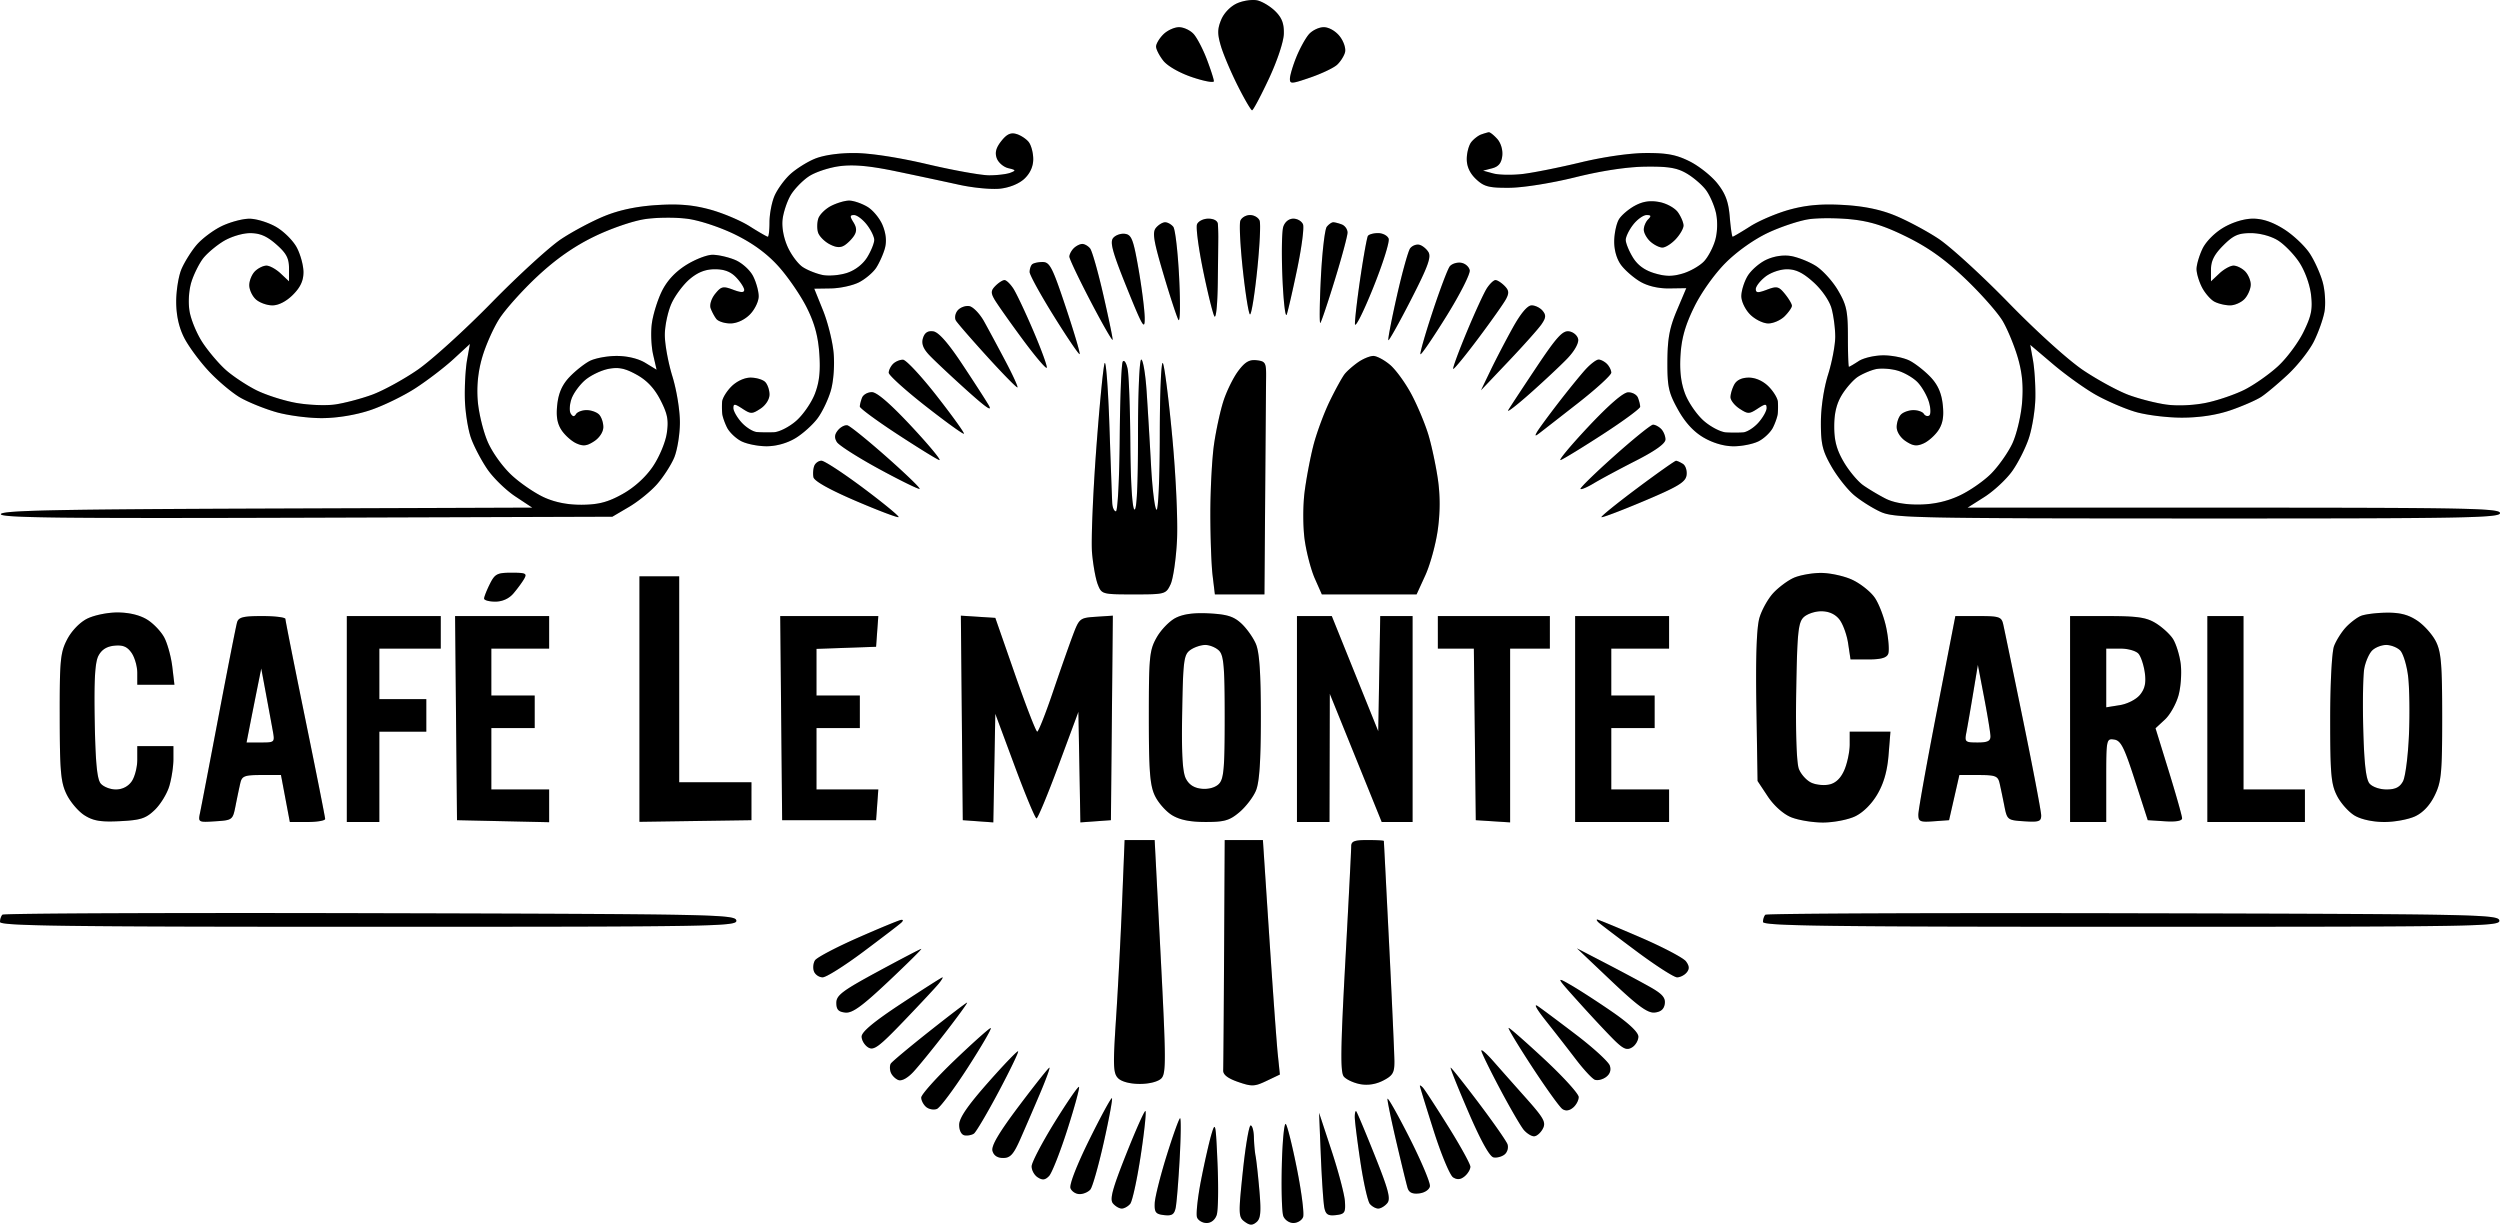
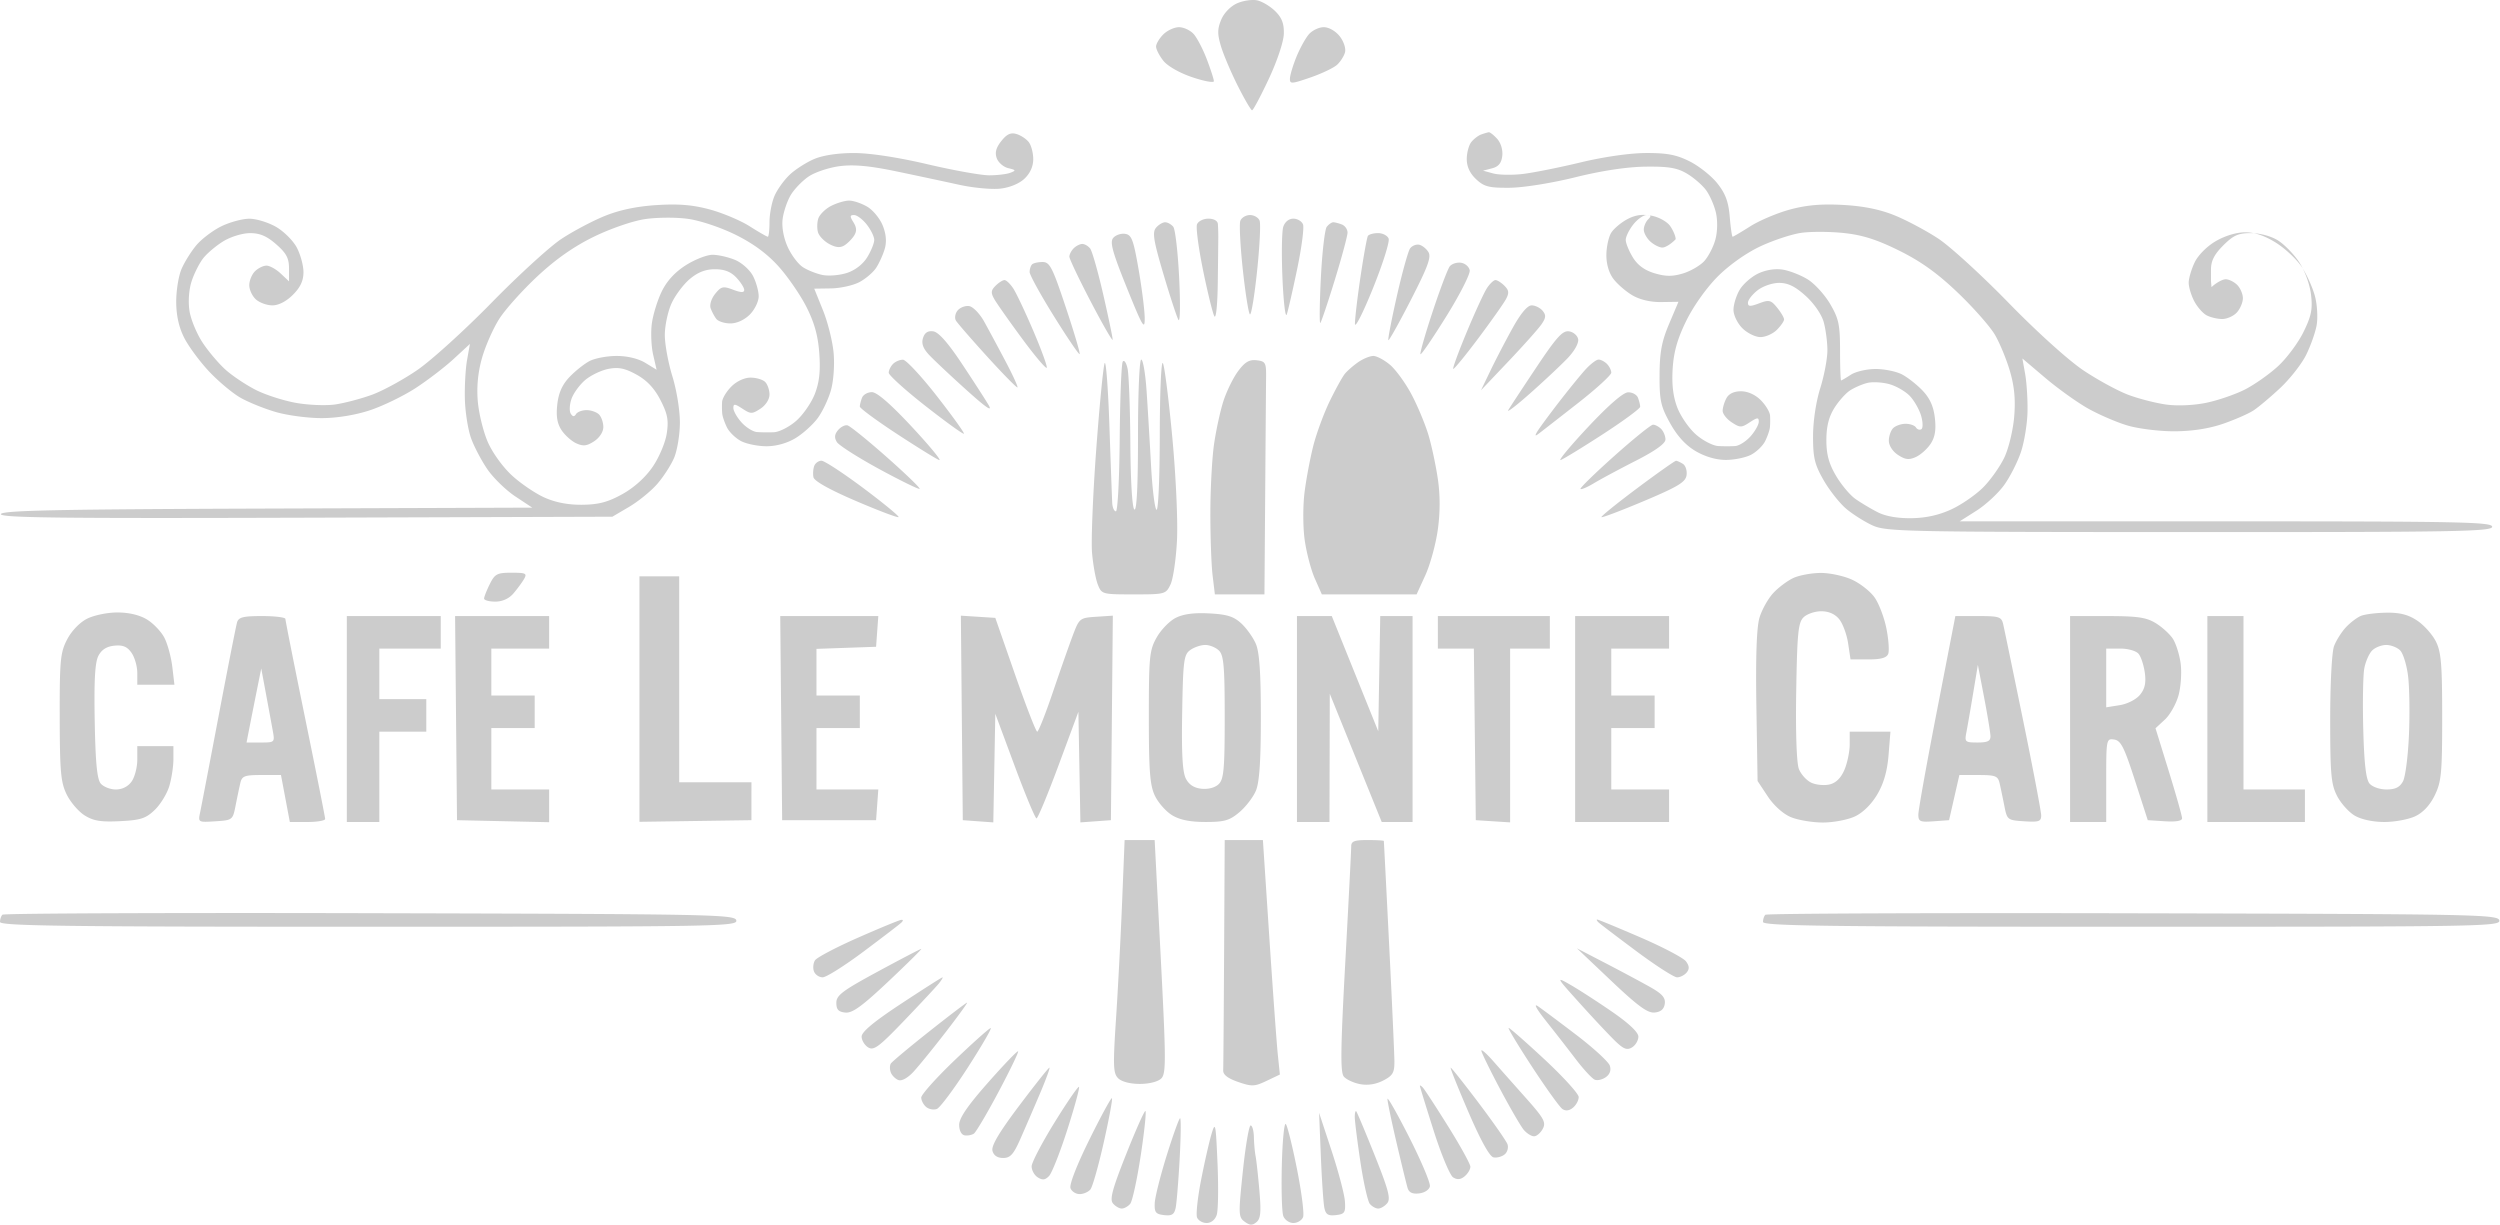
<svg xmlns="http://www.w3.org/2000/svg" fill="none" viewBox="0 0 692 339">
-   <path fill-rule="evenodd" clip-rule="evenodd" d="M342.421.923c-1.807.8-3.621 2.674-4.393 4.536-1.067 2.576-1.078 3.96-.057 7.37.692 2.308 2.787 7.235 4.656 10.947 1.869 3.712 3.647 6.75 3.95 6.75.304 0 2.383-3.905 4.621-8.68 2.338-4.99 4.11-10.303 4.168-12.494.074-2.823-.545-4.45-2.383-6.258-1.366-1.344-3.608-2.69-4.983-2.99-1.375-.3-3.885.069-5.579.819zM322 9.527c-1.1 1.1-2 2.614-2 3.365 0 .75.9 2.51 2 3.909 1.172 1.489 4.488 3.383 8 4.569 3.3 1.113 6 1.61 6 1.101 0-.508-.876-3.229-1.947-6.046-1.07-2.818-2.715-5.973-3.655-7.01-.939-1.038-2.763-1.888-4.053-1.888s-3.245.9-4.345 2zm40.276-.01c-.938 1.096-2.483 3.908-3.435 6.25-.951 2.343-1.754 5.023-1.785 5.956-.052 1.563.389 1.543 5.624-.258 3.124-1.075 6.455-2.655 7.401-3.512.946-.855 1.946-2.421 2.223-3.48.279-1.068-.376-3.04-1.473-4.434-1.145-1.455-3.002-2.512-4.413-2.512-1.341 0-3.205.896-4.142 1.99zm-85.12 29.537c-1.468 1.867-1.818 3.21-1.243 4.767.441 1.192 1.878 2.42 3.194 2.732 2.117.5 2.182.647.561 1.27-1.007.386-3.649.703-5.871.703-2.222 0-9.913-1.38-17.091-3.069-7.986-1.877-15.818-3.08-20.179-3.096-4.419-.018-8.627.599-11.077 1.622-2.172.908-5.243 2.864-6.823 4.347-1.58 1.483-3.493 4.145-4.25 5.915-.757 1.77-1.377 5.032-1.377 7.25s-.209 4.032-.465 4.032-2.522-1.305-5.036-2.9c-2.514-1.594-7.47-3.683-11.013-4.642-4.744-1.283-8.621-1.605-14.714-1.22-5.553.352-10.305 1.354-14.458 3.047-3.402 1.387-8.794 4.252-11.982 6.368-3.188 2.115-11.858 10.04-19.266 17.611-7.409 7.57-16.642 15.945-20.518 18.608-3.876 2.664-9.523 5.748-12.548 6.855-3.025 1.107-7.614 2.32-10.198 2.696-2.584.376-7.505.175-10.937-.447-3.431-.623-8.388-2.221-11.015-3.552-2.627-1.331-6.34-3.794-8.252-5.472-1.911-1.678-4.832-5.1-6.491-7.605-1.658-2.503-3.307-6.496-3.663-8.874-.385-2.563-.14-5.882.599-8.148.686-2.105 2.117-4.95 3.178-6.326 1.062-1.374 3.584-3.51 5.605-4.745 2.061-1.259 5.305-2.247 7.389-2.25 2.734-.004 4.649.816 7.25 3.1C79.272 70.093 80 71.468 80 74.305v3.57l-2.314-2.174c-1.273-1.197-3.041-2.174-3.929-2.174-.888 0-2.321.707-3.186 1.57-.864.866-1.571 2.596-1.571 3.846s.823 3.019 1.829 3.928c1.006.91 3.065 1.656 4.577 1.656 1.704 0 3.858-1.11 5.671-2.924C83.142 79.54 84 77.7 84 75.338c0-1.838-.834-4.91-1.854-6.828-1.02-1.916-3.607-4.489-5.75-5.718-2.143-1.227-5.441-2.24-7.33-2.25-1.889-.009-5.366.92-7.727 2.063-2.361 1.143-5.496 3.505-6.967 5.25-1.471 1.745-3.34 4.746-4.153 6.671-.812 1.925-1.462 6.023-1.443 9.105.023 3.734.763 7.032 2.222 9.891 1.203 2.358 4.268 6.513 6.81 9.231 2.543 2.718 6.439 5.994 8.658 7.28 2.219 1.285 6.703 3.103 9.965 4.039 3.262.936 8.994 1.685 12.738 1.664 4.199-.023 9.279-.861 13.26-2.185 3.548-1.181 9.177-3.909 12.507-6.061 3.33-2.153 8.099-5.798 10.597-8.1l4.542-4.188-.787 4.413c-.434 2.427-.707 7.337-.609 10.912.098 3.575.868 8.417 1.709 10.761.842 2.344 2.885 6.229 4.541 8.635 1.655 2.406 5.121 5.773 7.702 7.483l4.692 3.108-73.328.256c-58.269.204-73.416.518-73.752 1.529-.342 1.024 16.112 1.219 84.416 1l84.841-.272 4.613-2.712c2.537-1.491 6.025-4.321 7.752-6.287 1.727-1.967 3.851-5.246 4.722-7.288.87-2.042 1.594-6.422 1.609-9.733.015-3.376-.901-9.023-2.085-12.856-1.161-3.759-2.101-8.925-2.089-11.48.012-2.555.848-6.464 1.858-8.686 1.009-2.222 3.284-5.26 5.054-6.75 2.247-1.89 4.351-2.709 6.968-2.709 2.626 0 4.401.694 5.924 2.315 1.196 1.273 2.174 2.809 2.174 3.413 0 .784-.883.765-3.087-.065-2.764-1.04-3.282-.921-4.95 1.137-1.052 1.298-1.599 3.039-1.258 4 .333.934 1.041 2.264 1.573 2.95.532.689 2.282 1.25 3.89 1.25 1.77 0 3.891-.968 5.377-2.454 1.35-1.35 2.455-3.623 2.455-5.05 0-1.428-.705-3.958-1.566-5.624-.871-1.684-3.077-3.66-4.968-4.45-1.871-.781-4.678-1.421-6.238-1.421-1.56 0-4.885 1.299-7.388 2.886-3.019 1.915-5.271 4.371-6.687 7.299-1.175 2.425-2.402 6.414-2.726 8.862-.325 2.45-.161 6.323.364 8.61l.955 4.159-3.123-1.904c-1.922-1.172-4.969-1.906-7.923-1.908-2.639-.003-6.014.63-7.5 1.406-1.485.777-3.989 2.767-5.564 4.425-2.002 2.106-3.019 4.385-3.378 7.569-.369 3.27-.039 5.281 1.167 7.122.924 1.411 2.764 3.058 4.087 3.661 1.905.869 2.935.75 4.947-.568 1.49-.976 2.541-2.607 2.541-3.942 0-1.252-.54-2.817-1.2-3.477-.66-.66-2.208-1.2-3.441-1.2-1.233 0-2.549.498-2.925 1.107-.485.785-.908.743-1.457-.144-.425-.688-.326-2.532.22-4.097.546-1.566 2.267-3.92 3.826-5.232 1.559-1.312 4.459-2.689 6.446-3.062 2.784-.522 4.563-.15 7.767 1.625 2.856 1.582 4.914 3.779 6.579 7.021 1.973 3.843 2.297 5.552 1.746 9.222-.376 2.507-2.091 6.587-3.868 9.198-2.004 2.947-5.12 5.769-8.37 7.583-3.975 2.219-6.54 2.909-11.043 2.973-3.891.055-7.424-.606-10.498-1.966-2.548-1.127-6.641-3.9-9.094-6.162-2.556-2.356-5.422-6.344-6.71-9.339-1.237-2.874-2.468-7.959-2.736-11.299a33.375 33.375 0 011.217-12c.937-3.26 3.063-8.064 4.724-10.674 1.662-2.612 6.397-7.9 10.524-11.755 5.108-4.77 10.104-8.277 15.648-10.987 4.613-2.255 10.747-4.372 14.145-4.882 3.332-.5 8.638-.534 11.934-.077 3.356.465 9.076 2.378 13.171 4.401 4.874 2.409 8.764 5.273 11.908 8.772 2.569 2.856 6.045 7.912 7.725 11.234 2.192 4.333 3.193 7.948 3.543 12.793.355 4.91.024 7.969-1.211 11.204-.935 2.447-3.261 5.821-5.17 7.496-1.908 1.676-4.691 3.099-6.185 3.162-1.493.063-3.615.039-4.715-.055-1.1-.093-3.012-1.295-4.25-2.671-1.238-1.375-2.25-3.161-2.25-3.968 0-1.244.38-1.218 2.5.171 2.316 1.517 2.684 1.517 5 0 1.455-.953 2.5-2.59 2.5-3.915 0-1.252-.54-2.817-1.2-3.477-.66-.66-2.48-1.2-4.045-1.2-1.688 0-3.845.999-5.3 2.455-1.35 1.35-2.508 3.262-2.573 4.25-.066.987-.048 2.47.039 3.295.087.825.687 2.551 1.333 3.835.647 1.285 2.406 2.972 3.911 3.75s4.671 1.413 7.035 1.41c2.681-.003 5.696-.851 8.01-2.251 2.04-1.235 4.798-3.721 6.128-5.524s2.985-5.301 3.677-7.773c.72-2.574 1.034-6.974.732-10.296-.289-3.19-1.614-8.495-2.944-11.787l-2.419-5.989 4.629-.07c2.546-.037 6.055-.806 7.799-1.708 1.743-.901 3.864-2.7 4.713-3.995.849-1.297 1.921-3.67 2.381-5.273.56-1.953.374-4.078-.562-6.424-.769-1.928-2.693-4.272-4.276-5.207-1.582-.934-3.842-1.699-5.022-1.699-1.18 0-3.441.67-5.025 1.49-1.584.819-3.166 2.394-3.518 3.5-.351 1.105-.375 2.839-.054 3.85.321 1.013 1.731 2.454 3.133 3.204 1.804.966 3.021 1.067 4.166.344.89-.561 2.095-1.778 2.678-2.7.765-1.213.711-2.237-.192-3.684-1.034-1.656-1.001-2.004.185-2.004.79 0 2.369 1.186 3.508 2.635 1.14 1.45 2.071 3.362 2.069 4.25-.002.888-.867 3.031-1.922 4.763-1.179 1.932-3.334 3.613-5.586 4.356-2.017.666-5.066.93-6.775.59-1.71-.343-4.182-1.327-5.495-2.187-1.312-.859-3.206-3.395-4.208-5.633-1.111-2.483-1.65-5.463-1.379-7.642.243-1.965 1.238-4.934 2.21-6.599.972-1.664 3.228-4.01 5.014-5.213 1.785-1.203 5.681-2.492 8.658-2.864 3.882-.486 8.318-.07 15.699 1.474a2035.535 2035.535 0 0117.288 3.69c3.85.847 8.941 1.332 11.312 1.076 2.625-.282 5.267-1.36 6.75-2.754 1.578-1.483 2.438-3.396 2.438-5.425 0-1.724-.562-3.85-1.25-4.724-.687-.875-2.217-1.877-3.4-2.227-1.585-.47-2.686.046-4.194 1.962zM410 37.22c-.825.296-2.062 1.245-2.75 2.113-.687.867-1.25 2.986-1.25 4.71 0 2.078.871 3.952 2.583 5.56 2.216 2.078 3.532 2.416 9.25 2.372 3.802-.029 11.609-1.275 18.167-2.898 7.382-1.828 14.365-2.884 19.5-2.948 6.324-.078 8.712.32 11.395 1.899 1.868 1.1 4.26 3.159 5.317 4.575 1.056 1.419 2.299 4.253 2.76 6.3.498 2.209.432 5.226-.162 7.423-.551 2.036-1.944 4.72-3.096 5.968-1.152 1.246-3.809 2.78-5.904 3.407-2.901.87-4.776.853-7.858-.07-2.741-.822-4.677-2.245-5.996-4.409-1.072-1.757-1.95-3.922-1.952-4.81-.002-.889.929-2.802 2.069-4.25 1.139-1.45 2.804-2.636 3.7-2.636 1.265 0 1.36.267.427 1.2-.66.66-1.2 1.94-1.2 2.846 0 .904.823 2.39 1.829 3.3 1.006.91 2.502 1.654 3.325 1.654.824 0 2.476-1.041 3.672-2.313C465.022 64.94 466 63.24 466 62.435c0-.806-.688-2.446-1.529-3.647-.85-1.213-3.14-2.483-5.16-2.862-2.562-.482-4.551-.187-6.757 1.002-1.719.925-3.701 2.604-4.404 3.73-.703 1.125-1.303 3.852-1.333 6.06-.035 2.504.686 5.007 1.918 6.66 1.086 1.457 3.464 3.52 5.285 4.587 2.085 1.221 5.055 1.912 8.027 1.867l4.718-.07-2.595 6.132c-2.046 4.837-2.602 7.822-2.632 14.133-.033 7.028.32 8.647 2.912 13.325 1.972 3.56 4.321 6.128 7.088 7.75 2.607 1.528 5.696 2.425 8.35 2.425 2.316 0 5.442-.637 6.947-1.415s3.264-2.465 3.911-3.75c.646-1.284 1.246-3.01 1.333-3.835.087-.825.105-2.308.039-3.295-.065-.988-1.223-2.9-2.573-4.25-1.518-1.519-3.602-2.455-5.464-2.455-1.953 0-3.374.68-4.046 1.934-.569 1.064-1.035 2.629-1.035 3.477 0 .849 1.125 2.28 2.5 3.181 2.316 1.517 2.684 1.517 5 0 2.12-1.389 2.5-1.415 2.5-.171 0 .807-1.012 2.616-2.25 4.019s-3.15 2.625-4.25 2.714c-1.1.09-3.222.092-4.715.004-1.494-.087-4.277-1.529-6.185-3.205-1.909-1.675-4.228-5.031-5.154-7.456-1.166-3.052-1.559-6.378-1.278-10.802.298-4.667 1.323-8.251 3.805-13.293 1.979-4.02 5.607-9.112 8.689-12.194 3.172-3.172 7.889-6.507 11.779-8.328 3.569-1.67 8.642-3.348 11.274-3.73 2.632-.383 7.935-.364 11.785.04 5.2.547 9.155 1.803 15.378 4.885 6.022 2.981 10.581 6.254 16.211 11.632 4.308 4.116 8.932 9.359 10.275 11.65 1.343 2.293 3.219 6.838 4.168 10.103 1.231 4.237 1.565 7.843 1.166 12.6-.307 3.666-1.517 8.704-2.688 11.196-1.172 2.492-3.79 6.215-5.82 8.275-2.029 2.059-6.002 4.816-8.827 6.128-3.477 1.614-7.061 2.411-11.096 2.468-3.836.054-7.172-.536-9.363-1.656-1.872-.957-4.64-2.609-6.15-3.671-1.511-1.062-3.937-3.963-5.393-6.447-1.965-3.352-2.647-5.887-2.647-9.835 0-3.706.656-6.38 2.161-8.815 1.188-1.923 3.165-4.146 4.393-4.941 1.227-.795 3.384-1.729 4.793-2.075 1.408-.347 4.142-.194 6.074.34 1.933.533 4.503 2.024 5.713 3.311 1.21 1.288 2.606 3.758 3.102 5.488.498 1.737.519 3.384.045 3.677-.471.291-1.139.072-1.485-.487-.345-.559-1.636-1.016-2.869-1.016-1.233 0-2.781.54-3.441 1.2-.66.66-1.2 2.225-1.2 3.477 0 1.335 1.051 2.966 2.541 3.942 2.012 1.318 3.042 1.437 4.947.568 1.323-.603 3.163-2.25 4.087-3.661 1.206-1.841 1.536-3.852 1.167-7.122-.359-3.184-1.376-5.463-3.378-7.569-1.575-1.658-4.152-3.686-5.725-4.508-1.574-.822-4.859-1.495-7.299-1.495-2.44 0-5.524.714-6.853 1.585-1.329.87-2.545 1.583-2.702 1.583-.157 0-.287-3.713-.289-8.25-.003-7.186-.357-8.853-2.741-12.913-1.505-2.566-4.298-5.627-6.205-6.806-1.907-1.18-5.002-2.393-6.877-2.698-2.129-.344-4.696.058-6.835 1.073-1.884.894-4.194 2.925-5.132 4.513-.938 1.59-1.706 4.078-1.706 5.53 0 1.472 1.088 3.73 2.455 5.096 1.35 1.35 3.6 2.454 5 2.454s3.445-.9 4.545-2 2-2.4 2-2.888c0-.49-.861-1.953-1.913-3.25-1.719-2.124-2.224-2.245-5-1.199-2.493.94-3.087.906-3.087-.176 0-.739 1.186-2.275 2.635-3.413 1.479-1.164 4.11-2.073 5.997-2.073 2.455 0 4.436.97 7.345 3.597 2.326 2.103 4.405 5.119 4.998 7.25.557 2.01 1.016 5.525 1.019 7.814.003 2.287-.888 7.013-1.981 10.5-1.187 3.787-1.989 9.157-1.991 13.339-.003 5.916.451 7.791 2.929 12.112 1.612 2.811 4.42 6.368 6.24 7.904 1.82 1.536 5.109 3.614 7.309 4.617 3.768 1.717 8.86 1.824 87.75 1.845 73.788.019 83.75-.156 83.75-1.478 0-1.32-8.855-1.5-73.696-1.5h-73.696l4.655-2.952c2.56-1.623 5.998-4.806 7.639-7.072 1.642-2.266 3.747-6.415 4.679-9.219.931-2.804 1.744-7.834 1.806-11.178.062-3.343-.233-8.01-.655-10.37l-.769-4.291 6.294 5.339c3.462 2.937 8.758 6.738 11.769 8.448 3.011 1.709 7.949 3.847 10.974 4.751 3.029.905 8.875 1.633 13.013 1.621 4.909-.014 9.571-.73 13.447-2.063 3.263-1.123 7.071-2.787 8.462-3.698 1.391-.912 4.722-3.709 7.403-6.217 2.681-2.508 5.893-6.594 7.138-9.08 1.246-2.486 2.57-6.2 2.943-8.255.374-2.054.176-5.654-.438-8s-2.231-5.977-3.592-8.067c-1.361-2.093-4.566-5.13-7.121-6.75-3.132-1.986-5.94-2.947-8.613-2.947-2.412 0-5.615.965-8.174 2.465-2.455 1.438-4.887 3.898-5.838 5.902-.896 1.888-1.63 4.401-1.63 5.584 0 1.18.68 3.463 1.51 5.069.831 1.606 2.376 3.383 3.435 3.95 1.058.567 3.008 1.03 4.334 1.03 1.326 0 3.156-.823 4.066-1.83.91-1.005 1.655-2.773 1.655-3.928 0-1.154-.707-2.806-1.571-3.672-.865-.863-2.298-1.57-3.186-1.57-.888 0-2.656.977-3.929 2.174L612 77.876V74.6c0-2.39.918-4.191 3.4-6.673 2.795-2.796 4.152-3.4 7.632-3.4 2.486 0 5.566.825 7.466 1.998 1.779 1.1 4.444 3.828 5.923 6.061 1.558 2.355 2.932 6.123 3.268 8.965.478 4.03.108 5.87-2.074 10.33-1.461 2.987-4.631 7.25-7.045 9.475-2.414 2.225-6.568 5.146-9.23 6.492-2.662 1.345-7.457 2.986-10.656 3.647-3.435.709-7.94.913-11 .498-2.851-.387-7.571-1.591-10.488-2.676-2.917-1.086-8.542-4.142-12.5-6.791-4.154-2.782-12.902-10.678-20.696-18.681-7.425-7.624-16.196-15.636-19.492-17.805-3.295-2.168-8.695-5.046-12-6.396-4.099-1.675-8.652-2.6-14.329-2.916-5.983-.33-10.118.026-14.714 1.27-3.516.953-8.45 3.035-10.964 4.63-2.514 1.594-4.724 2.898-4.912 2.898-.188 0-.547-2.478-.798-5.51-.346-4.166-1.18-6.42-3.425-9.25-1.633-2.056-5.075-4.797-7.65-6.087-3.682-1.846-6.271-2.343-12.12-2.32-4.457.018-11.71 1.06-18.102 2.6-5.866 1.413-13.066 2.852-16 3.197-2.934.346-6.608.28-8.165-.145l-2.829-.772 2.5-.645c1.794-.465 2.592-1.438 2.825-3.446.191-1.643-.389-3.588-1.405-4.71-.952-1.052-1.998-1.876-2.325-1.833-.327.044-1.27.32-2.095.616zm-66.672 23.894c-.335.873-.026 6.964.685 13.536.712 6.572 1.599 12.136 1.97 12.366.372.23 1.261-5.16 1.976-11.977.715-6.817 1.031-13.096.702-13.953-.329-.858-1.526-1.56-2.661-1.56s-2.337.714-2.672 1.587zm-11.997.992c-.333.868.426 6.607 1.687 12.75 1.26 6.144 2.659 11.846 3.107 12.67.468.862.874-3.072.956-9.25.078-5.911.141-11.65.141-12.75 0-1.1-.05-2.674-.111-3.5-.067-.909-1.108-1.5-2.642-1.5-1.393 0-2.805.711-3.138 1.58zm23.879.67c-.407 1.237-.508 7.65-.225 14.25.283 6.6.821 11.1 1.194 10 .374-1.1 1.677-6.791 2.896-12.65 1.219-5.857 1.94-11.369 1.602-12.25-.338-.88-1.539-1.6-2.67-1.6-1.247 0-2.348.886-2.797 2.25zm-35.236.281c-1.046 1.26-.684 3.516 2.046 12.75 1.824 6.17 3.698 11.894 4.164 12.72.474.837.568-4.246.213-11.5-.349-7.15-1.086-13.563-1.638-14.25-.552-.688-1.569-1.25-2.259-1.25s-1.827.688-2.526 1.53zm47.278-.28c-.546.688-1.284 7.07-1.639 14.183-.355 7.114-.421 12.709-.146 12.434.275-.276 2.081-5.645 4.013-11.934 1.933-6.288 3.515-12.172 3.517-13.076.002-.904-.709-1.916-1.579-2.25-.87-.334-1.94-.608-2.377-.608-.438 0-1.243.563-1.789 1.25zm-59.125 3.096c-.958 1.154-.201 3.911 3.788 13.798 4.367 10.822 4.98 11.858 4.94 8.355-.026-2.2-.791-8.275-1.701-13.5-1.433-8.231-1.933-9.54-3.742-9.797-1.148-.165-2.626.35-3.285 1.144zm70.505-.56c-.268.433-1.194 5.553-2.059 11.379-.865 5.826-1.551 11.659-1.523 12.963.027 1.305 2.268-3.127 4.98-9.847 2.712-6.72 4.667-12.909 4.344-13.75-.324-.843-1.638-1.532-2.922-1.532-1.284 0-2.553.355-2.82.788zM297.2 68.727c-.66.66-1.2 1.701-1.2 2.314s2.689 6.261 5.976 12.55c3.288 6.29 5.992 10.986 6.009 10.436.018-.55-1.154-6.174-2.605-12.5-1.45-6.325-3.085-12.061-3.631-12.75-.547-.686-1.524-1.25-2.171-1.25-.648 0-1.718.54-2.378 1.2zm93.133.008c-.54.71-2.194 6.648-3.675 13.192-1.481 6.544-2.541 12.05-2.356 12.236.185.185 2.995-4.846 6.243-11.18 4.73-9.227 5.69-11.86 4.823-13.236-.595-.947-1.751-1.852-2.567-2.012-.817-.161-1.927.288-2.468 1zm-104.666 4.46c-.367.365-.667 1.311-.667 2.102 0 .788 3.034 6.304 6.742 12.257 3.708 5.953 6.905 10.66 7.104 10.462.199-.2-1.522-6.016-3.825-12.925-3.707-11.123-4.445-12.564-6.437-12.564-1.238 0-2.551.3-2.917.668zm115.629.534c-.565.715-2.71 6.39-4.766 12.612-2.055 6.221-3.56 11.49-3.343 11.706.216.217 3.449-4.52 7.183-10.529 3.735-6.007 6.637-11.724 6.45-12.706-.187-.982-1.275-1.919-2.418-2.083-1.142-.163-2.54.287-3.106 1zm-125.721 5.367c-1.299 1.299-1.354 1.942-.321 3.75.685 1.2 4.165 6.138 7.732 10.974 3.567 4.834 6.611 8.417 6.763 7.96.153-.457-1.526-5.052-3.731-10.21-2.205-5.159-4.696-10.428-5.536-11.71-.841-1.283-1.936-2.332-2.434-2.332-.498 0-1.611.706-2.473 1.567zm136.001.681c-.809 1.237-3.317 6.69-5.574 12.117-2.257 5.427-3.947 10.023-3.755 10.214.191.191 3.295-3.588 6.899-8.4 3.603-4.81 7.068-9.712 7.7-10.893.921-1.72.837-2.461-.419-3.718-.864-.864-1.977-1.57-2.475-1.57s-1.568 1.014-2.376 2.25zm-146.5 6.159c-.686.826-.902 2.087-.479 2.797.423.713 4.356 5.239 8.739 10.058 4.383 4.821 8.118 8.616 8.299 8.435.182-.181-1.317-3.45-3.33-7.264-2.014-3.814-4.658-8.734-5.878-10.934-1.219-2.2-3.091-4.135-4.159-4.299-1.069-.163-2.505.379-3.192 1.207zm153.628 4.841c-1.908 3.439-4.661 8.725-6.118 11.751l-2.65 5.5 7.594-8c4.177-4.4 8.295-9.016 9.151-10.255 1.251-1.815 1.313-2.547.315-3.75-.683-.823-2.047-1.496-3.032-1.496-1.161 0-3.013 2.2-5.26 6.25zm-163.212 2.778c-.482 1.516.005 2.879 1.664 4.66 1.289 1.383 5.916 5.733 10.281 9.665 5.661 5.098 7.427 6.288 6.156 4.148-.979-1.65-4.326-6.825-7.437-11.5-3.776-5.674-6.375-8.603-7.82-8.808-1.493-.213-2.375.356-2.844 1.835zm169.752 8.162c-3.786 5.671-7.278 10.986-7.759 11.811-.482.825 2.249-1.272 6.07-4.661 3.82-3.388 8.45-7.728 10.289-9.644 1.962-2.044 3.197-4.25 2.989-5.34-.194-1.02-1.333-1.996-2.53-2.166-1.777-.254-3.439 1.58-9.059 10zm-49.271-1.485c-1.36.937-3.036 2.4-3.725 3.25-.689.85-2.565 4.246-4.169 7.546-1.604 3.3-3.641 8.813-4.525 12.25-.885 3.438-1.989 9.288-2.453 13-.469 3.75-.457 9.576.028 13.108.48 3.496 1.747 8.334 2.816 10.75l1.943 4.392h26.223l2.417-5.279c1.329-2.904 2.877-8.529 3.441-12.5.676-4.766.695-9.516.057-13.971-.531-3.713-1.697-9.225-2.591-12.25-.894-3.025-3.008-8.111-4.697-11.301-1.689-3.191-4.381-6.904-5.981-8.25-1.601-1.347-3.676-2.45-4.611-2.45-.936 0-2.814.767-4.173 1.705zm-128.773.496c-.66.66-1.2 1.758-1.2 2.441 0 .682 4.6 4.842 10.222 9.244 5.623 4.402 10.386 7.84 10.587 7.64.2-.2-3.163-4.881-7.473-10.402-4.31-5.521-8.533-10.058-9.386-10.082-.853-.022-2.09.499-2.75 1.159zm58.568-.2c-.374.825-1.427 11.625-2.34 24-.913 12.375-1.43 25.2-1.149 28.5.281 3.3.997 7.238 1.591 8.75 1.066 2.712 1.203 2.75 9.945 2.75 8.683 0 8.891-.056 10.184-2.75.726-1.512 1.532-7.025 1.792-12.25.266-5.353-.302-17.794-1.301-28.5-.975-10.45-2.145-19.675-2.601-20.5-.459-.832-.842 7.985-.859 19.809-.017 11.989-.414 21.071-.909 20.766-.484-.299-1.165-5.838-1.514-12.309-.349-6.471-.902-15.703-1.227-20.516-.326-4.812-.995-8.75-1.486-8.75-.497 0-.894 9.354-.894 21.059 0 13.785-.345 20.846-1 20.441-.598-.37-1.048-7.726-1.118-18.309-.065-9.73-.412-19.041-.772-20.691-.359-1.65-.957-2.519-1.33-1.928-.373.59-.752 10.152-.842 21.25-.089 11.098-.562 20.178-1.05 20.178-.489 0-.947-1.012-1.018-2.25-.072-1.238-.421-10.8-.777-21.25-.355-10.45-.951-18.326-1.325-17.5zm36.952 2.193c-1.358 1.819-3.192 5.557-4.077 8.307-.884 2.75-2.057 8.15-2.606 12-.548 3.85-1.002 12.4-1.008 19-.007 6.6.272 14.363.619 17.25l.631 5.25H350l.205-28c.112-15.4.225-29.912.25-32.25.041-3.869-.193-4.278-2.61-4.558-2.034-.235-3.234.468-5.125 3.001zm96.145-.443c-1.38 1.513-4.764 5.675-7.52 9.25-2.755 3.575-5.397 7.175-5.87 8-.683 1.192-.563 1.275.583.404.793-.603 5.605-4.35 10.692-8.327 5.087-3.977 9.25-7.781 9.25-8.454 0-.673-.54-1.763-1.2-2.423-.66-.66-1.701-1.2-2.313-1.2-.612 0-2.242 1.237-3.622 2.75zm-200.258 7.832c-.334.87-.607 1.961-.607 2.425 0 .464 4.59 3.851 10.199 7.526s10.897 6.948 11.75 7.272c.853.324-2.499-3.765-7.449-9.087-5.914-6.359-9.735-9.683-11.143-9.697-1.179-.012-2.416.691-2.75 1.561zm200.893 8.17c-4.95 5.285-8.316 9.357-7.48 9.048.836-.308 6.124-3.548 11.75-7.199 5.627-3.651 10.23-7.043 10.23-7.538 0-.495-.273-1.611-.607-2.481-.334-.87-1.571-1.55-2.75-1.511-1.367.045-5.404 3.553-11.143 9.681zm-207.534.789c-.973 1.173-1.062 2.092-.317 3.293.568.916 5.866 4.292 11.774 7.501 5.907 3.209 10.917 5.659 11.132 5.443.215-.215-3.906-4.19-9.157-8.834-5.252-4.644-10.119-8.576-10.815-8.737-.697-.161-1.874.439-2.617 1.334zm214.82 7.19c-5.343 4.771-9.529 8.86-9.302 9.086.226.226 1.897-.487 3.713-1.586 1.817-1.098 7.015-3.89 11.553-6.203 5.477-2.794 8.25-4.782 8.25-5.918 0-.94-.54-2.25-1.2-2.91-.66-.66-1.673-1.187-2.25-1.172-.577.016-5.421 3.932-10.764 8.703zm-221.402 2.711c-.304.792-.403 2.198-.219 3.122.214 1.072 4.471 3.455 11.74 6.571 6.272 2.689 11.593 4.7 11.824 4.47.23-.231-4.15-3.836-9.735-8.012-5.585-4.176-10.807-7.593-11.605-7.593-.799 0-1.701.649-2.005 1.442zm227.762 6.191c-5.617 4.199-10.055 7.792-9.861 7.985.193.193 5.495-1.818 11.783-4.469 9.41-3.967 11.492-5.227 11.769-7.121.186-1.266-.264-2.683-1-3.15-.735-.466-1.594-.854-1.907-.863-.314-.008-5.166 3.42-10.784 7.618zm-317.573 26.521c-.865 1.734-1.573 3.534-1.573 4 0 .465 1.39.846 3.09.846 1.966 0 3.79-.818 5.017-2.25 1.06-1.238 2.385-3.037 2.945-4 .906-1.557.527-1.75-3.444-1.75-4.006 0-4.622.322-6.035 3.154zm360.927-1.737c-1.65.737-4.196 2.632-5.658 4.211-1.461 1.58-3.185 4.672-3.829 6.872-.783 2.669-1.063 10.848-.843 24.576l.33 20.577 2.816 4.252c1.682 2.539 4.256 4.854 6.389 5.745 1.965.821 5.962 1.493 8.882 1.493 2.928 0 6.918-.764 8.895-1.702 2.21-1.048 4.578-3.394 6.17-6.111 1.775-3.029 2.747-6.433 3.103-10.87l.519-6.46H512v3.532c0 1.943-.645 5.077-1.434 6.965-.949 2.271-2.327 3.656-4.074 4.094-1.452.365-3.74.161-5.086-.452-1.345-.613-2.913-2.343-3.484-3.845-.628-1.651-.917-10.15-.73-21.479.264-16.056.552-18.993 2.01-20.448.937-.935 3.144-1.7 4.906-1.7 2.099 0 3.821.762 4.993 2.209.984 1.216 2.09 4.216 2.458 6.667l.668 4.457h4.918c3.524 0 5.087-.44 5.514-1.553.328-.854.097-4.035-.512-7.068-.609-3.033-2.084-6.886-3.278-8.563-1.194-1.677-4.016-3.887-6.27-4.911-2.254-1.023-6.124-1.853-8.599-1.844-2.475.01-5.85.62-7.5 1.356zM177 193.503v33.975l15.499-.225 15.5-.226v-5.25l.001-5.25h-20v-57h-11v33.976zM24.069 171.279c-2.03 1.034-4.277 3.382-5.5 5.748-1.865 3.606-2.066 5.726-2.037 21.5.027 15.081.292 18.035 1.92 21.368 1.038 2.127 3.274 4.739 4.968 5.803 2.438 1.532 4.48 1.866 9.796 1.601 5.728-.284 7.142-.741 9.607-3.103 1.59-1.522 3.405-4.486 4.034-6.585.628-2.099 1.143-5.451 1.143-7.45v-3.634H38v3.777c0 2.078-.701 4.778-1.557 6-.983 1.404-2.596 2.223-4.377 2.223-1.552 0-3.439-.743-4.194-1.651-1.004-1.208-1.448-5.839-1.654-17.25-.204-11.352.074-16.28 1.023-18.099.892-1.709 2.296-2.597 4.436-2.806 2.34-.229 3.534.269 4.727 1.972.878 1.254 1.596 3.754 1.596 5.557v3.277h10.279l-.586-4.946c-.322-2.721-1.307-6.341-2.188-8.044-.881-1.704-3.043-3.977-4.804-5.05-2.046-1.248-5.005-1.953-8.201-1.955-2.789-.001-6.517.771-8.431 1.747zm301.338-.236c-1.702.87-4.064 3.309-5.25 5.419-1.99 3.54-2.157 5.249-2.157 22.05 0 14.941.3 18.845 1.67 21.732.918 1.935 3.056 4.364 4.75 5.397 2.133 1.301 4.979 1.88 9.253 1.882 5.253.003 6.653-.399 9.386-2.699 1.767-1.487 3.827-4.173 4.577-5.968.971-2.325 1.364-8.179 1.364-20.329 0-12.224-.389-17.977-1.371-20.282-.754-1.77-2.569-4.323-4.032-5.673-2.111-1.946-3.948-2.522-8.879-2.782-4.254-.225-7.195.171-9.311 1.253zm328.093-.562c-1.1.455-2.983 1.889-4.183 3.187-1.201 1.297-2.664 3.626-3.25 5.174-.608 1.603-1.067 10.339-1.067 20.29 0 15.218.246 17.954 1.905 21.185 1.047 2.04 3.254 4.497 4.904 5.46 1.812 1.057 5.056 1.75 8.194 1.75 2.857 0 6.705-.717 8.552-1.593 2.177-1.033 4.075-3.077 5.401-5.816 1.819-3.758 2.044-6.139 2.042-21.657-.001-14.602-.285-17.999-1.75-20.914-.961-1.914-3.277-4.502-5.146-5.75-2.474-1.653-4.784-2.253-8.5-2.207-2.806.035-6.002.436-7.102.891zm-587.882 1.796c-.285.963-2.567 12.55-5.073 25.75-2.505 13.2-4.819 25.264-5.142 26.809-.586 2.799-.573 2.807 4.215 2.5 4.732-.305 4.813-.367 5.588-4.309.432-2.2 1.021-5.012 1.309-6.25.462-1.989 1.146-2.25 5.891-2.25h5.368l1.226 6.5 1.226 6.5h4.887c2.688 0 4.887-.38 4.887-.843 0-.464-2.475-12.93-5.5-27.702-3.025-14.772-5.5-27.218-5.5-27.657 0-.439-2.895-.798-6.433-.798-5.262 0-6.526.318-6.949 1.75zM96 199.027v28.5h9v-25h13v-9h-13v-14h17v-9H96v28.5zm30.234-.25l.266 28.25 12.75.28 12.75.28v-9.06h-16v-17h12v-9h-12v-13h16v-9h-26.031l.265 28.25zm90 0l.266 28.25h26l.307-4.25.308-4.25H226v-17h12v-9h-12v-12.919l8.25-.291 8.25-.29.307-4.25.308-4.25h-27.146l.265 28.25zm50-.055l.266 28.305 4.224.306 4.223.306.277-15.034.276-15.034 5.374 14.478c2.956 7.963 5.67 14.478 6.031 14.478.361 0 3.117-6.637 6.126-14.75l5.469-14.75.276 15.306.277 15.306 4.223-.306 4.224-.306.266-28.305.265-28.306-4.621.306c-4.525.299-4.66.406-6.457 5.156-1.01 2.668-3.499 9.755-5.532 15.75-2.032 5.994-3.976 10.899-4.32 10.899-.343 0-3.094-7.088-6.113-15.75l-5.488-15.75-4.766-.305-4.765-.306.265 28.306zm92.766.305v28.5h9l.042-17.75.042-17.75 7.187 17.75 7.188 17.75H391v-57h-8.95l-.275 15.944-.275 15.945-6.432-15.945-6.431-15.944H359v28.5zm39-24v4.5h9.964l.268 23.75.268 23.75 4.75.305 4.75.305v-48.11h11v-9h-31v4.5zm38 24v28.5h26v-9h-16v-17h12v-9h-12v-13h16v-9h-26v28.5zm100.121-2.141c-2.817 14.497-5.121 27.348-5.121 28.557 0 1.969.445 2.167 4.25 1.891l4.25-.307 1.425-6.25 1.425-6.25h5.306c4.681 0 5.368.265 5.829 2.25.288 1.238.877 4.05 1.309 6.25.772 3.928.87 4.005 5.496 4.305 4.083.264 4.71.049 4.71-1.615 0-1.055-2.25-12.892-5-26.304-2.749-13.412-5.233-25.398-5.519-26.636-.471-2.043-1.104-2.25-6.879-2.25h-6.36l-5.121 26.359zM573 199.027v28.5h10v-11.57c0-11.351.041-11.563 2.201-11.25 1.849.269 2.768 2.078 5.75 11.32l3.549 11 4.75.305c3.035.195 4.75-.102 4.75-.821 0-.62-1.655-6.481-3.677-13.027l-3.677-11.9 2.609-2.417c1.434-1.33 3.135-4.375 3.78-6.768.644-2.393.897-6.352.562-8.797-.335-2.445-1.306-5.508-2.158-6.808-.851-1.299-2.986-3.239-4.743-4.311-2.618-1.596-5.051-1.949-13.446-1.952l-10.25-.004v28.5zm38 0v28.5h27v-9h-17v-48h-10v28.5zm-273.571-18.929c1.304 1.305 1.571 4.438 1.571 18.429 0 14.229-.253 17.111-1.625 18.483-.984.983-2.851 1.505-4.728 1.321-2.113-.207-3.514-1.101-4.396-2.804-.937-1.81-1.219-6.872-1.023-18.333.246-14.341.455-15.966 2.213-17.25 1.068-.779 2.948-1.417 4.179-1.417 1.23 0 2.944.707 3.809 1.571zm326.928-.072c.824.825 1.813 4.011 2.196 7.08.384 3.069.496 10.382.25 16.251-.245 5.868-.992 11.682-1.66 12.92-.886 1.643-2.116 2.25-4.556 2.25-1.887 0-3.94-.719-4.715-1.652-.968-1.166-1.475-5.599-1.722-15.062-.192-7.376-.062-14.943.29-16.816.351-1.873 1.328-4.095 2.171-4.938.842-.843 2.593-1.532 3.889-1.532 1.296 0 3.032.675 3.857 1.499zm-72.39.962c.667.803 1.442 3.173 1.723 5.265.373 2.78.012 4.415-1.34 6.07-1.052 1.288-3.467 2.524-5.6 2.865l-3.75.601v-16.262h3.878c2.18 0 4.408.639 5.089 1.461zm-41.005 22.789c.029 1.352-.787 1.75-3.587 1.75-3.417 0-3.594-.158-3.091-2.75.293-1.512 1.132-6.35 1.862-10.75l1.329-8 1.725 9c.949 4.95 1.742 9.787 1.762 10.75zm-475.457-1.5c.579 3.214.542 3.25-3.338 3.25h-3.925l.832-4.25c.457-2.338 1.373-6.95 2.035-10.25l1.205-6 1.302 7c.717 3.85 1.566 8.463 1.889 10.25zm235.092 47.5c-.383 9.488-1.139 23.97-1.679 32.182-.861 13.093-.789 15.126.586 16.5.951.952 3.308 1.568 5.996 1.568 2.618 0 5.046-.618 5.94-1.511 1.349-1.349 1.331-4.986-.16-33.75l-1.671-32.239H311.294l-.697 17.25zm28.236 13.75c-.091 17.05-.204 31.788-.25 32.75-.056 1.191 1.261 2.215 4.126 3.205 3.807 1.316 4.559 1.288 7.885-.298l3.676-1.753-.577-5.591c-.317-3.074-1.375-17.678-2.349-32.452l-1.772-26.861H339l-.167 31zm35.183-29.25c.008.963-.727 15.356-1.634 31.987-1.31 24.024-1.396 30.542-.415 31.723.679.818 2.709 1.764 4.512 2.102 2.128.399 4.373.049 6.4-.999 2.658-1.375 3.117-2.167 3.093-5.339-.016-2.048-.67-16.549-1.455-32.224-.784-15.675-1.446-28.613-1.471-28.75-.025-.137-2.071-.25-4.546-.25-3.625 0-4.497.34-4.484 1.75zM.671 253.19c-.369.368-.671 1.27-.671 2.004 0 1.102 17.679 1.333 102.073 1.333 96.675 0 102.056-.093 101.737-1.75-.318-1.651-6.061-1.764-101.403-2.004-55.586-.14-101.367.048-101.736.417zm487.975.024c-.355.356-.646 1.246-.646 1.98 0 1.102 17.679 1.333 102.073 1.333 96.675 0 102.056-.093 101.737-1.75-.318-1.651-6.051-1.763-101.428-1.979-55.599-.127-101.381.061-101.736.416zM237.5 259.55c-6.05 2.661-11.409 5.483-11.909 6.272-.5.788-.627 2.169-.282 3.069.346.9 1.43 1.635 2.41 1.633.979-.002 6.056-3.2 11.281-7.107 5.225-3.907 9.928-7.506 10.45-7.997.6-.564.6-.859 0-.801-.522.05-5.9 2.269-11.95 4.931zm205.05-4.161c.522.474 5.265 4.074 10.538 8 5.273 3.926 10.281 7.138 11.127 7.138.847 0 2.038-.599 2.646-1.332.814-.982.768-1.792-.174-3.081-.703-.962-6.407-3.963-12.674-6.668-6.267-2.706-11.624-4.919-11.904-4.919-.28 0-.081.388.441.862zM243 268.92c-9.825 5.319-11.5 6.581-11.5 8.666 0 1.87.585 2.5 2.5 2.693 1.941.196 4.623-1.75 12-8.707 5.225-4.927 9.275-8.94 9-8.918-.275.022-5.675 2.842-12 6.266zm203 2.585c7.365 6.981 10.062 8.951 12 8.763 1.708-.165 2.598-.929 2.809-2.414.238-1.664-.699-2.744-4-4.612-2.37-1.341-7.909-4.307-12.309-6.59l-8-4.151 9.5 9.004zm-196.5 6.278c-7.568 4.984-11 7.834-11 9.135 0 1.04.813 2.39 1.806 3 1.552.953 2.959-.094 10-7.438 4.507-4.701 8.812-9.313 9.566-10.25.755-.937 1.205-1.7 1-1.697-.204.004-5.322 3.266-11.372 7.25zm188.148.325c3.932 4.356 8.34 9.029 9.795 10.386 2.092 1.949 3.004 2.241 4.352 1.391.938-.592 1.705-1.918 1.705-2.947 0-1.199-2.621-3.678-7.286-6.891-4.007-2.761-9.182-6.108-11.5-7.439-4.145-2.379-4.098-2.289 2.934 5.5zm-180.421 7.385c-5.537 4.381-10.329 8.39-10.65 8.909-.321.52-.322 1.625-.003 2.457.319.833 1.263 1.775 2.098 2.095.914.351 2.571-.555 4.172-2.282 1.461-1.575 5.486-6.527 8.945-11.005 3.459-4.477 6.113-8.14 5.897-8.14-.216 0-4.923 3.585-10.459 7.966zm170.649-2.966a757.341 757.341 0 018.306 10.664c2.161 2.841 4.535 5.397 5.276 5.682.741.284 2.121-.049 3.067-.741 1.118-.817 1.489-1.931 1.061-3.181-.363-1.058-4.492-4.849-9.175-8.424-4.684-3.575-9.504-7.175-10.713-8-1.292-.881-.393.768 2.178 4zM264.25 293.469c-5.087 4.87-9.25 9.52-9.25 10.334 0 .813.618 1.992 1.373 2.619.756.627 2.083.867 2.95.535.867-.333 4.737-5.516 8.6-11.518 3.863-6.001 6.698-10.892 6.3-10.868-.397.024-4.886 4.029-9.973 8.898zm159.817 1.808c3.868 5.913 7.648 11.174 8.399 11.692.901.621 1.905.495 2.95-.372.871-.723 1.575-2.047 1.563-2.942-.012-.896-4.25-5.565-9.418-10.378-5.169-4.812-9.652-8.75-9.963-8.75-.31 0 2.601 4.837 6.469 10.75zm-150.592 4.404c-5.673 6.428-7.975 9.799-7.975 11.677 0 1.565.612 2.749 1.5 2.904.825.144 1.985-.074 2.578-.486.594-.412 3.67-5.623 6.836-11.58 3.166-5.958 5.594-10.994 5.396-11.192-.198-.198-3.949 3.706-8.335 8.677zm136.563-8.867c-.021.433 2.279 5.158 5.112 10.5 2.832 5.342 5.827 10.501 6.655 11.463.828.962 2.094 1.75 2.815 1.75.72 0 1.806-.928 2.413-2.062.961-1.796.354-2.903-4.715-8.596-3.2-3.594-7.264-8.179-9.03-10.189-1.767-2.009-3.23-3.299-3.25-2.866zM282.121 306.05c-5.582 7.414-7.769 11.106-7.405 12.5.337 1.287 1.368 1.977 2.956 1.977 1.98 0 2.873-.986 4.757-5.25 1.275-2.887 3.705-8.512 5.4-12.5 1.695-3.988 2.887-7.25 2.648-7.25-.238 0-3.998 4.735-8.356 10.523zm124.326 1.727c3.398 7.888 5.877 12.368 6.963 12.583.927.182 2.313-.188 3.079-.824.765-.635 1.112-1.91.77-2.832-.343-.922-3.932-6.064-7.977-11.427-4.045-5.363-7.525-9.75-7.733-9.75-.209 0 1.996 5.512 4.898 12.25zm-114.515 2.86c-3.469 5.613-6.335 11.088-6.37 12.167-.034 1.078.717 2.462 1.669 3.075 1.329.855 2.062.77 3.153-.369.782-.816 3.061-6.6 5.064-12.854 2.003-6.255 3.451-11.563 3.217-11.798-.235-.234-3.264 4.167-6.733 9.779zm101.09-10.06c.011.248 1.725 5.818 3.808 12.378 2.083 6.56 4.511 12.384 5.395 12.942 1.137.717 2.071.629 3.191-.3.871-.723 1.584-1.911 1.584-2.64 0-.729-2.756-5.736-6.124-11.128-3.368-5.391-6.518-10.23-7-10.752-.482-.522-.866-.747-.854-.5zm-91.477 14.859c-3.487 7.053-5.603 12.498-5.231 13.466.343.894 1.482 1.625 2.532 1.625s2.389-.578 2.975-1.284c.586-.707 2.256-6.592 3.711-13.078s2.471-11.968 2.257-12.182c-.214-.214-3.023 4.94-6.244 11.453zm82.507-11.248c-.029.639 1.09 6.039 2.485 12 1.395 5.962 2.784 11.653 3.086 12.647.385 1.27 1.339 1.717 3.204 1.5 1.51-.175 2.791-1.022 2.97-1.964.172-.911-2.388-6.986-5.69-13.5-3.302-6.514-6.027-11.321-6.055-10.683zm-72.378 15.418c-3.789 9.56-4.542 12.376-3.608 13.5.648.782 1.744 1.421 2.434 1.421.69 0 1.744-.59 2.342-1.31.598-.721 1.917-6.796 2.931-13.5 1.013-6.705 1.583-12.19 1.266-12.19-.318 0-2.732 5.436-5.365 12.079zM375 309.184c0 1.095.699 6.665 1.553 12.379.854 5.713 2.035 10.967 2.623 11.676.588.708 1.634 1.288 2.324 1.288s1.81-.668 2.488-1.485c1.003-1.21.36-3.668-3.471-13.25-2.586-6.471-4.886-11.952-5.11-12.182-.224-.229-.407.479-.407 1.574zm-9.388 10.843c.269 6.6.707 13.041.973 14.313.385 1.838 1.043 2.249 3.2 2 2.429-.28 2.691-.681 2.486-3.813-.126-1.925-1.786-8.225-3.688-14l-3.459-10.5.488 12zm-42.653-.25c-1.758 5.637-3.256 11.6-3.328 13.25-.112 2.559.268 3.046 2.584 3.313 2.156.249 2.816-.163 3.205-2 .27-1.272.769-7.375 1.109-13.563.341-6.187.396-11.25.123-11.25s-1.935 4.613-3.693 10.25zm12.351-5.75c-.648 2.2-1.941 7.914-2.871 12.699-.931 4.784-1.424 9.397-1.097 10.25.327.853 1.52 1.551 2.651 1.551 1.247 0 2.348-.886 2.797-2.25.407-1.238.506-7.65.22-14.25-.486-11.221-.596-11.74-1.7-8zm19.501 8.436c-.171 6.718.012 13.081.407 14.139.395 1.059 1.646 1.925 2.781 1.925 1.135 0 2.347-.738 2.693-1.641.347-.902-.409-6.865-1.678-13.25s-2.664-12.009-3.1-12.498c-.436-.489-.932 4.607-1.103 11.325zm-10.788 1.716c-1.252 11.945-1.225 12.727.493 13.983 1.43 1.046 2.132 1.072 3.277.122 1.154-.958 1.321-2.773.805-8.733-.359-4.138-.83-8.424-1.048-9.524-.219-1.1-.431-3.462-.473-5.25-.043-1.788-.448-3.25-.902-3.25-.453 0-1.422 5.694-2.152 12.652z" fill="#000" />
-   <path fill-rule="evenodd" clip-rule="evenodd" d="M342.421.923c-1.807.8-3.621 2.674-4.393 4.536-1.067 2.576-1.078 3.96-.057 7.37.692 2.308 2.787 7.235 4.656 10.947 1.869 3.712 3.647 6.75 3.95 6.75.304 0 2.383-3.905 4.621-8.68 2.338-4.99 4.11-10.303 4.168-12.494.074-2.823-.545-4.45-2.383-6.258-1.366-1.344-3.608-2.69-4.983-2.99-1.375-.3-3.885.069-5.579.819zM322 9.527c-1.1 1.1-2 2.614-2 3.365 0 .75.9 2.51 2 3.909 1.172 1.489 4.488 3.383 8 4.569 3.3 1.113 6 1.61 6 1.101 0-.508-.876-3.229-1.947-6.046-1.07-2.818-2.715-5.973-3.655-7.01-.939-1.038-2.763-1.888-4.053-1.888s-3.245.9-4.345 2zm40.276-.01c-.938 1.096-2.483 3.908-3.435 6.25-.951 2.343-1.754 5.023-1.785 5.956-.052 1.563.389 1.543 5.624-.258 3.124-1.075 6.455-2.655 7.401-3.512.946-.855 1.946-2.421 2.223-3.48.279-1.068-.376-3.04-1.473-4.434-1.145-1.455-3.002-2.512-4.413-2.512-1.341 0-3.205.896-4.142 1.99zm-85.12 29.537c-1.468 1.867-1.818 3.21-1.243 4.767.441 1.192 1.878 2.42 3.194 2.732 2.117.5 2.182.647.561 1.27-1.007.386-3.649.703-5.871.703-2.222 0-9.913-1.38-17.091-3.069-7.986-1.877-15.818-3.08-20.179-3.096-4.419-.018-8.627.599-11.077 1.622-2.172.908-5.243 2.864-6.823 4.347-1.58 1.483-3.493 4.145-4.25 5.915-.757 1.77-1.377 5.032-1.377 7.25s-.209 4.032-.465 4.032-2.522-1.305-5.036-2.9c-2.514-1.594-7.47-3.683-11.013-4.642-4.744-1.283-8.621-1.605-14.714-1.22-5.553.352-10.305 1.354-14.458 3.047-3.402 1.387-8.794 4.252-11.982 6.368-3.188 2.115-11.858 10.04-19.266 17.611-7.409 7.57-16.642 15.945-20.518 18.608-3.876 2.664-9.523 5.748-12.548 6.855-3.025 1.107-7.614 2.32-10.198 2.696-2.584.376-7.505.175-10.937-.447-3.431-.623-8.388-2.221-11.015-3.552-2.627-1.331-6.34-3.794-8.252-5.472-1.911-1.678-4.832-5.1-6.491-7.605-1.658-2.503-3.307-6.496-3.663-8.874-.385-2.563-.14-5.882.599-8.148.686-2.105 2.117-4.95 3.178-6.326 1.062-1.374 3.584-3.51 5.605-4.745 2.061-1.259 5.305-2.247 7.389-2.25 2.734-.004 4.649.816 7.25 3.1C79.272 70.093 80 71.468 80 74.305v3.57l-2.314-2.174c-1.273-1.197-3.041-2.174-3.929-2.174-.888 0-2.321.707-3.186 1.57-.864.866-1.571 2.596-1.571 3.846s.823 3.019 1.829 3.928c1.006.91 3.065 1.656 4.577 1.656 1.704 0 3.858-1.11 5.671-2.924C83.142 79.54 84 77.7 84 75.338c0-1.838-.834-4.91-1.854-6.828-1.02-1.916-3.607-4.489-5.75-5.718-2.143-1.227-5.441-2.24-7.33-2.25-1.889-.009-5.366.92-7.727 2.063-2.361 1.143-5.496 3.505-6.967 5.25-1.471 1.745-3.34 4.746-4.153 6.671-.812 1.925-1.462 6.023-1.443 9.105.023 3.734.763 7.032 2.222 9.891 1.203 2.358 4.268 6.513 6.81 9.231 2.543 2.718 6.439 5.994 8.658 7.28 2.219 1.285 6.703 3.103 9.965 4.039 3.262.936 8.994 1.685 12.738 1.664 4.199-.023 9.279-.861 13.26-2.185 3.548-1.181 9.177-3.909 12.507-6.061 3.33-2.153 8.099-5.798 10.597-8.1l4.542-4.188-.787 4.413c-.434 2.427-.707 7.337-.609 10.912.098 3.575.868 8.417 1.709 10.761.842 2.344 2.885 6.229 4.541 8.635 1.655 2.406 5.121 5.773 7.702 7.483l4.692 3.108-73.328.256c-58.269.204-73.416.518-73.752 1.529-.342 1.024 16.112 1.219 84.416 1l84.841-.272 4.613-2.712c2.537-1.491 6.025-4.321 7.752-6.287 1.727-1.967 3.851-5.246 4.722-7.288.87-2.042 1.594-6.422 1.609-9.733.015-3.376-.901-9.023-2.085-12.856-1.161-3.759-2.101-8.925-2.089-11.48.012-2.555.848-6.464 1.858-8.686 1.009-2.222 3.284-5.26 5.054-6.75 2.247-1.89 4.351-2.709 6.968-2.709 2.626 0 4.401.694 5.924 2.315 1.196 1.273 2.174 2.809 2.174 3.413 0 .784-.883.765-3.087-.065-2.764-1.04-3.282-.921-4.95 1.137-1.052 1.298-1.599 3.039-1.258 4 .333.934 1.041 2.264 1.573 2.95.532.689 2.282 1.25 3.89 1.25 1.77 0 3.891-.968 5.377-2.454 1.35-1.35 2.455-3.623 2.455-5.05 0-1.428-.705-3.958-1.566-5.624-.871-1.684-3.077-3.66-4.968-4.45-1.871-.781-4.678-1.421-6.238-1.421-1.56 0-4.885 1.299-7.388 2.886-3.019 1.915-5.271 4.371-6.687 7.299-1.175 2.425-2.402 6.414-2.726 8.862-.325 2.45-.161 6.323.364 8.61l.955 4.159-3.123-1.904c-1.922-1.172-4.969-1.906-7.923-1.908-2.639-.003-6.014.63-7.5 1.406-1.485.777-3.989 2.767-5.564 4.425-2.002 2.106-3.019 4.385-3.378 7.569-.369 3.27-.039 5.281 1.167 7.122.924 1.411 2.764 3.058 4.087 3.661 1.905.869 2.935.75 4.947-.568 1.49-.976 2.541-2.607 2.541-3.942 0-1.252-.54-2.817-1.2-3.477-.66-.66-2.208-1.2-3.441-1.2-1.233 0-2.549.498-2.925 1.107-.485.785-.908.743-1.457-.144-.425-.688-.326-2.532.22-4.097.546-1.566 2.267-3.92 3.826-5.232 1.559-1.312 4.459-2.689 6.446-3.062 2.784-.522 4.563-.15 7.767 1.625 2.856 1.582 4.914 3.779 6.579 7.021 1.973 3.843 2.297 5.552 1.746 9.222-.376 2.507-2.091 6.587-3.868 9.198-2.004 2.947-5.12 5.769-8.37 7.583-3.975 2.219-6.54 2.909-11.043 2.973-3.891.055-7.424-.606-10.498-1.966-2.548-1.127-6.641-3.9-9.094-6.162-2.556-2.356-5.422-6.344-6.71-9.339-1.237-2.874-2.468-7.959-2.736-11.299a33.375 33.375 0 011.217-12c.937-3.26 3.063-8.064 4.724-10.674 1.662-2.612 6.397-7.9 10.524-11.755 5.108-4.77 10.104-8.277 15.648-10.987 4.613-2.255 10.747-4.372 14.145-4.882 3.332-.5 8.638-.534 11.934-.077 3.356.465 9.076 2.378 13.171 4.401 4.874 2.409 8.764 5.273 11.908 8.772 2.569 2.856 6.045 7.912 7.725 11.234 2.192 4.333 3.193 7.948 3.543 12.793.355 4.91.024 7.969-1.211 11.204-.935 2.447-3.261 5.821-5.17 7.496-1.908 1.676-4.691 3.099-6.185 3.162-1.493.063-3.615.039-4.715-.055-1.1-.093-3.012-1.295-4.25-2.671-1.238-1.375-2.25-3.161-2.25-3.968 0-1.244.38-1.218 2.5.171 2.316 1.517 2.684 1.517 5 0 1.455-.953 2.5-2.59 2.5-3.915 0-1.252-.54-2.817-1.2-3.477-.66-.66-2.48-1.2-4.045-1.2-1.688 0-3.845.999-5.3 2.455-1.35 1.35-2.508 3.262-2.573 4.25-.066.987-.048 2.47.039 3.295.087.825.687 2.551 1.333 3.835.647 1.285 2.406 2.972 3.911 3.75s4.671 1.413 7.035 1.41c2.681-.003 5.696-.851 8.01-2.251 2.04-1.235 4.798-3.721 6.128-5.524s2.985-5.301 3.677-7.773c.72-2.574 1.034-6.974.732-10.296-.289-3.19-1.614-8.495-2.944-11.787l-2.419-5.989 4.629-.07c2.546-.037 6.055-.806 7.799-1.708 1.743-.901 3.864-2.7 4.713-3.995.849-1.297 1.921-3.67 2.381-5.273.56-1.953.374-4.078-.562-6.424-.769-1.928-2.693-4.272-4.276-5.207-1.582-.934-3.842-1.699-5.022-1.699-1.18 0-3.441.67-5.025 1.49-1.584.819-3.166 2.394-3.518 3.5-.351 1.105-.375 2.839-.054 3.85.321 1.013 1.731 2.454 3.133 3.204 1.804.966 3.021 1.067 4.166.344.89-.561 2.095-1.778 2.678-2.7.765-1.213.711-2.237-.192-3.684-1.034-1.656-1.001-2.004.185-2.004.79 0 2.369 1.186 3.508 2.635 1.14 1.45 2.071 3.362 2.069 4.25-.002.888-.867 3.031-1.922 4.763-1.179 1.932-3.334 3.613-5.586 4.356-2.017.666-5.066.93-6.775.59-1.71-.343-4.182-1.327-5.495-2.187-1.312-.859-3.206-3.395-4.208-5.633-1.111-2.483-1.65-5.463-1.379-7.642.243-1.965 1.238-4.934 2.21-6.599.972-1.664 3.228-4.01 5.014-5.213 1.785-1.203 5.681-2.492 8.658-2.864 3.882-.486 8.318-.07 15.699 1.474a2035.535 2035.535 0 0117.288 3.69c3.85.847 8.941 1.332 11.312 1.076 2.625-.282 5.267-1.36 6.75-2.754 1.578-1.483 2.438-3.396 2.438-5.425 0-1.724-.562-3.85-1.25-4.724-.687-.875-2.217-1.877-3.4-2.227-1.585-.47-2.686.046-4.194 1.962zM410 37.22c-.825.296-2.062 1.245-2.75 2.113-.687.867-1.25 2.986-1.25 4.71 0 2.078.871 3.952 2.583 5.56 2.216 2.078 3.532 2.416 9.25 2.372 3.802-.029 11.609-1.275 18.167-2.898 7.382-1.828 14.365-2.884 19.5-2.948 6.324-.078 8.712.32 11.395 1.899 1.868 1.1 4.26 3.159 5.317 4.575 1.056 1.419 2.299 4.253 2.76 6.3.498 2.209.432 5.226-.162 7.423-.551 2.036-1.944 4.72-3.096 5.968-1.152 1.246-3.809 2.78-5.904 3.407-2.901.87-4.776.853-7.858-.07-2.741-.822-4.677-2.245-5.996-4.409-1.072-1.757-1.95-3.922-1.952-4.81-.002-.889.929-2.802 2.069-4.25 1.139-1.45 2.804-2.636 3.7-2.636 1.265 0 1.36.267.427 1.2-.66.66-1.2 1.94-1.2 2.846 0 .904.823 2.39 1.829 3.3 1.006.91 2.502 1.654 3.325 1.654.824 0 2.476-1.041 3.672-2.313C465.022 64.94 466 63.24 466 62.435c0-.806-.688-2.446-1.529-3.647-.85-1.213-3.14-2.483-5.16-2.862-2.562-.482-4.551-.187-6.757 1.002-1.719.925-3.701 2.604-4.404 3.73-.703 1.125-1.303 3.852-1.333 6.06-.035 2.504.686 5.007 1.918 6.66 1.086 1.457 3.464 3.52 5.285 4.587 2.085 1.221 5.055 1.912 8.027 1.867l4.718-.07-2.595 6.132c-2.046 4.837-2.602 7.822-2.632 14.133-.033 7.028.32 8.647 2.912 13.325 1.972 3.56 4.321 6.128 7.088 7.75 2.607 1.528 5.696 2.425 8.35 2.425 2.316 0 5.442-.637 6.947-1.415s3.264-2.465 3.911-3.75c.646-1.284 1.246-3.01 1.333-3.835.087-.825.105-2.308.039-3.295-.065-.988-1.223-2.9-2.573-4.25-1.518-1.519-3.602-2.455-5.464-2.455-1.953 0-3.374.68-4.046 1.934-.569 1.064-1.035 2.629-1.035 3.477 0 .849 1.125 2.28 2.5 3.181 2.316 1.517 2.684 1.517 5 0 2.12-1.389 2.5-1.415 2.5-.171 0 .807-1.012 2.616-2.25 4.019s-3.15 2.625-4.25 2.714c-1.1.09-3.222.092-4.715.004-1.494-.087-4.277-1.529-6.185-3.205-1.909-1.675-4.228-5.031-5.154-7.456-1.166-3.052-1.559-6.378-1.278-10.802.298-4.667 1.323-8.251 3.805-13.293 1.979-4.02 5.607-9.112 8.689-12.194 3.172-3.172 7.889-6.507 11.779-8.328 3.569-1.67 8.642-3.348 11.274-3.73 2.632-.383 7.935-.364 11.785.04 5.2.547 9.155 1.803 15.378 4.885 6.022 2.981 10.581 6.254 16.211 11.632 4.308 4.116 8.932 9.359 10.275 11.65 1.343 2.293 3.219 6.838 4.168 10.103 1.231 4.237 1.565 7.843 1.166 12.6-.307 3.666-1.517 8.704-2.688 11.196-1.172 2.492-3.79 6.215-5.82 8.275-2.029 2.059-6.002 4.816-8.827 6.128-3.477 1.614-7.061 2.411-11.096 2.468-3.836.054-7.172-.536-9.363-1.656-1.872-.957-4.64-2.609-6.15-3.671-1.511-1.062-3.937-3.963-5.393-6.447-1.965-3.352-2.647-5.887-2.647-9.835 0-3.706.656-6.38 2.161-8.815 1.188-1.923 3.165-4.146 4.393-4.941 1.227-.795 3.384-1.729 4.793-2.075 1.408-.347 4.142-.194 6.074.34 1.933.533 4.503 2.024 5.713 3.311 1.21 1.288 2.606 3.758 3.102 5.488.498 1.737.519 3.384.045 3.677-.471.291-1.139.072-1.485-.487-.345-.559-1.636-1.016-2.869-1.016-1.233 0-2.781.54-3.441 1.2-.66.66-1.2 2.225-1.2 3.477 0 1.335 1.051 2.966 2.541 3.942 2.012 1.318 3.042 1.437 4.947.568 1.323-.603 3.163-2.25 4.087-3.661 1.206-1.841 1.536-3.852 1.167-7.122-.359-3.184-1.376-5.463-3.378-7.569-1.575-1.658-4.152-3.686-5.725-4.508-1.574-.822-4.859-1.495-7.299-1.495-2.44 0-5.524.714-6.853 1.585-1.329.87-2.545 1.583-2.702 1.583-.157 0-.287-3.713-.289-8.25-.003-7.186-.357-8.853-2.741-12.913-1.505-2.566-4.298-5.627-6.205-6.806-1.907-1.18-5.002-2.393-6.877-2.698-2.129-.344-4.696.058-6.835 1.073-1.884.894-4.194 2.925-5.132 4.513-.938 1.59-1.706 4.078-1.706 5.53 0 1.472 1.088 3.73 2.455 5.096 1.35 1.35 3.6 2.454 5 2.454s3.445-.9 4.545-2 2-2.4 2-2.888c0-.49-.861-1.953-1.913-3.25-1.719-2.124-2.224-2.245-5-1.199-2.493.94-3.087.906-3.087-.176 0-.739 1.186-2.275 2.635-3.413 1.479-1.164 4.11-2.073 5.997-2.073 2.455 0 4.436.97 7.345 3.597 2.326 2.103 4.405 5.119 4.998 7.25.557 2.01 1.016 5.525 1.019 7.814.003 2.287-.888 7.013-1.981 10.5-1.187 3.787-1.989 9.157-1.991 13.339-.003 5.916.451 7.791 2.929 12.112 1.612 2.811 4.42 6.368 6.24 7.904 1.82 1.536 5.109 3.614 7.309 4.617 3.768 1.717 8.86 1.824 87.75 1.845 73.788.019 83.75-.156 83.75-1.478 0-1.32-8.855-1.5-73.696-1.5h-73.696l4.655-2.952c2.56-1.623 5.998-4.806 7.639-7.072 1.642-2.266 3.747-6.415 4.679-9.219.931-2.804 1.744-7.834 1.806-11.178.062-3.343-.233-8.01-.655-10.37l-.769-4.291 6.294 5.339c3.462 2.937 8.758 6.738 11.769 8.448 3.011 1.709 7.949 3.847 10.974 4.751 3.029.905 8.875 1.633 13.013 1.621 4.909-.014 9.571-.73 13.447-2.063 3.263-1.123 7.071-2.787 8.462-3.698 1.391-.912 4.722-3.709 7.403-6.217 2.681-2.508 5.893-6.594 7.138-9.08 1.246-2.486 2.57-6.2 2.943-8.255.374-2.054.176-5.654-.438-8s-2.231-5.977-3.592-8.067c-1.361-2.093-4.566-5.13-7.121-6.75-3.132-1.986-5.94-2.947-8.613-2.947-2.412 0-5.615.965-8.174 2.465-2.455 1.438-4.887 3.898-5.838 5.902-.896 1.888-1.63 4.401-1.63 5.584 0 1.18.68 3.463 1.51 5.069.831 1.606 2.376 3.383 3.435 3.95 1.058.567 3.008 1.03 4.334 1.03 1.326 0 3.156-.823 4.066-1.83.91-1.005 1.655-2.773 1.655-3.928 0-1.154-.707-2.806-1.571-3.672-.865-.863-2.298-1.57-3.186-1.57-.888 0-2.656.977-3.929 2.174L612 77.876V74.6c0-2.39.918-4.191 3.4-6.673 2.795-2.796 4.152-3.4 7.632-3.4 2.486 0 5.566.825 7.466 1.998 1.779 1.1 4.444 3.828 5.923 6.061 1.558 2.355 2.932 6.123 3.268 8.965.478 4.03.108 5.87-2.074 10.33-1.461 2.987-4.631 7.25-7.045 9.475-2.414 2.225-6.568 5.146-9.23 6.492-2.662 1.345-7.457 2.986-10.656 3.647-3.435.709-7.94.913-11 .498-2.851-.387-7.571-1.591-10.488-2.676-2.917-1.086-8.542-4.142-12.5-6.791-4.154-2.782-12.902-10.678-20.696-18.681-7.425-7.624-16.196-15.636-19.492-17.805-3.295-2.168-8.695-5.046-12-6.396-4.099-1.675-8.652-2.6-14.329-2.916-5.983-.33-10.118.026-14.714 1.27-3.516.953-8.45 3.035-10.964 4.63-2.514 1.594-4.724 2.898-4.912 2.898-.188 0-.547-2.478-.798-5.51-.346-4.166-1.18-6.42-3.425-9.25-1.633-2.056-5.075-4.797-7.65-6.087-3.682-1.846-6.271-2.343-12.12-2.32-4.457.018-11.71 1.06-18.102 2.6-5.866 1.413-13.066 2.852-16 3.197-2.934.346-6.608.28-8.165-.145l-2.829-.772 2.5-.645c1.794-.465 2.592-1.438 2.825-3.446.191-1.643-.389-3.588-1.405-4.71-.952-1.052-1.998-1.876-2.325-1.833-.327.044-1.27.32-2.095.616zm-66.672 23.894c-.335.873-.026 6.964.685 13.536.712 6.572 1.599 12.136 1.97 12.366.372.23 1.261-5.16 1.976-11.977.715-6.817 1.031-13.096.702-13.953-.329-.858-1.526-1.56-2.661-1.56s-2.337.714-2.672 1.587zm-11.997.992c-.333.868.426 6.607 1.687 12.75 1.26 6.144 2.659 11.846 3.107 12.67.468.862.874-3.072.956-9.25.078-5.911.141-11.65.141-12.75 0-1.1-.05-2.674-.111-3.5-.067-.909-1.108-1.5-2.642-1.5-1.393 0-2.805.711-3.138 1.58zm23.879.67c-.407 1.237-.508 7.65-.225 14.25.283 6.6.821 11.1 1.194 10 .374-1.1 1.677-6.791 2.896-12.65 1.219-5.857 1.94-11.369 1.602-12.25-.338-.88-1.539-1.6-2.67-1.6-1.247 0-2.348.886-2.797 2.25zm-35.236.281c-1.046 1.26-.684 3.516 2.046 12.75 1.824 6.17 3.698 11.894 4.164 12.72.474.837.568-4.246.213-11.5-.349-7.15-1.086-13.563-1.638-14.25-.552-.688-1.569-1.25-2.259-1.25s-1.827.688-2.526 1.53zm47.278-.28c-.546.688-1.284 7.07-1.639 14.183-.355 7.114-.421 12.709-.146 12.434.275-.276 2.081-5.645 4.013-11.934 1.933-6.288 3.515-12.172 3.517-13.076.002-.904-.709-1.916-1.579-2.25-.87-.334-1.94-.608-2.377-.608-.438 0-1.243.563-1.789 1.25zm-59.125 3.096c-.958 1.154-.201 3.911 3.788 13.798 4.367 10.822 4.98 11.858 4.94 8.355-.026-2.2-.791-8.275-1.701-13.5-1.433-8.231-1.933-9.54-3.742-9.797-1.148-.165-2.626.35-3.285 1.144zm70.505-.56c-.268.433-1.194 5.553-2.059 11.379-.865 5.826-1.551 11.659-1.523 12.963.027 1.305 2.268-3.127 4.98-9.847 2.712-6.72 4.667-12.909 4.344-13.75-.324-.843-1.638-1.532-2.922-1.532-1.284 0-2.553.355-2.82.788zM297.2 68.727c-.66.66-1.2 1.701-1.2 2.314s2.689 6.261 5.976 12.55c3.288 6.29 5.992 10.986 6.009 10.436.018-.55-1.154-6.174-2.605-12.5-1.45-6.325-3.085-12.061-3.631-12.75-.547-.686-1.524-1.25-2.171-1.25-.648 0-1.718.54-2.378 1.2zm93.133.008c-.54.71-2.194 6.648-3.675 13.192-1.481 6.544-2.541 12.05-2.356 12.236.185.185 2.995-4.846 6.243-11.18 4.73-9.227 5.69-11.86 4.823-13.236-.595-.947-1.751-1.852-2.567-2.012-.817-.161-1.927.288-2.468 1zm-104.666 4.46c-.367.365-.667 1.311-.667 2.102 0 .788 3.034 6.304 6.742 12.257 3.708 5.953 6.905 10.66 7.104 10.462.199-.2-1.522-6.016-3.825-12.925-3.707-11.123-4.445-12.564-6.437-12.564-1.238 0-2.551.3-2.917.668zm115.629.534c-.565.715-2.71 6.39-4.766 12.612-2.055 6.221-3.56 11.49-3.343 11.706.216.217 3.449-4.52 7.183-10.529 3.735-6.007 6.637-11.724 6.45-12.706-.187-.982-1.275-1.919-2.418-2.083-1.142-.163-2.54.287-3.106 1zm-125.721 5.367c-1.299 1.299-1.354 1.942-.321 3.75.685 1.2 4.165 6.138 7.732 10.974 3.567 4.834 6.611 8.417 6.763 7.96.153-.457-1.526-5.052-3.731-10.21-2.205-5.159-4.696-10.428-5.536-11.71-.841-1.283-1.936-2.332-2.434-2.332-.498 0-1.611.706-2.473 1.567zm136.001.681c-.809 1.237-3.317 6.69-5.574 12.117-2.257 5.427-3.947 10.023-3.755 10.214.191.191 3.295-3.588 6.899-8.4 3.603-4.81 7.068-9.712 7.7-10.893.921-1.72.837-2.461-.419-3.718-.864-.864-1.977-1.57-2.475-1.57s-1.568 1.014-2.376 2.25zm-146.5 6.159c-.686.826-.902 2.087-.479 2.797.423.713 4.356 5.239 8.739 10.058 4.383 4.821 8.118 8.616 8.299 8.435.182-.181-1.317-3.45-3.33-7.264-2.014-3.814-4.658-8.734-5.878-10.934-1.219-2.2-3.091-4.135-4.159-4.299-1.069-.163-2.505.379-3.192 1.207zm153.628 4.841c-1.908 3.439-4.661 8.725-6.118 11.751l-2.65 5.5 7.594-8c4.177-4.4 8.295-9.016 9.151-10.255 1.251-1.815 1.313-2.547.315-3.75-.683-.823-2.047-1.496-3.032-1.496-1.161 0-3.013 2.2-5.26 6.25zm-163.212 2.778c-.482 1.516.005 2.879 1.664 4.66 1.289 1.383 5.916 5.733 10.281 9.665 5.661 5.098 7.427 6.288 6.156 4.148-.979-1.65-4.326-6.825-7.437-11.5-3.776-5.674-6.375-8.603-7.82-8.808-1.493-.213-2.375.356-2.844 1.835zm169.752 8.162c-3.786 5.671-7.278 10.986-7.759 11.811-.482.825 2.249-1.272 6.07-4.661 3.82-3.388 8.45-7.728 10.289-9.644 1.962-2.044 3.197-4.25 2.989-5.34-.194-1.02-1.333-1.996-2.53-2.166-1.777-.254-3.439 1.58-9.059 10zm-49.271-1.485c-1.36.937-3.036 2.4-3.725 3.25-.689.85-2.565 4.246-4.169 7.546-1.604 3.3-3.641 8.813-4.525 12.25-.885 3.438-1.989 9.288-2.453 13-.469 3.75-.457 9.576.028 13.108.48 3.496 1.747 8.334 2.816 10.75l1.943 4.392h26.223l2.417-5.279c1.329-2.904 2.877-8.529 3.441-12.5.676-4.766.695-9.516.057-13.971-.531-3.713-1.697-9.225-2.591-12.25-.894-3.025-3.008-8.111-4.697-11.301-1.689-3.191-4.381-6.904-5.981-8.25-1.601-1.347-3.676-2.45-4.611-2.45-.936 0-2.814.767-4.173 1.705zm-128.773.496c-.66.66-1.2 1.758-1.2 2.441 0 .682 4.6 4.842 10.222 9.244 5.623 4.402 10.386 7.84 10.587 7.64.2-.2-3.163-4.881-7.473-10.402-4.31-5.521-8.533-10.058-9.386-10.082-.853-.022-2.09.499-2.75 1.159zm58.568-.2c-.374.825-1.427 11.625-2.34 24-.913 12.375-1.43 25.2-1.149 28.5.281 3.3.997 7.238 1.591 8.75 1.066 2.712 1.203 2.75 9.945 2.75 8.683 0 8.891-.056 10.184-2.75.726-1.512 1.532-7.025 1.792-12.25.266-5.353-.302-17.794-1.301-28.5-.975-10.45-2.145-19.675-2.601-20.5-.459-.832-.842 7.985-.859 19.809-.017 11.989-.414 21.071-.909 20.766-.484-.299-1.165-5.838-1.514-12.309-.349-6.471-.902-15.703-1.227-20.516-.326-4.812-.995-8.75-1.486-8.75-.497 0-.894 9.354-.894 21.059 0 13.785-.345 20.846-1 20.441-.598-.37-1.048-7.726-1.118-18.309-.065-9.73-.412-19.041-.772-20.691-.359-1.65-.957-2.519-1.33-1.928-.373.59-.752 10.152-.842 21.25-.089 11.098-.562 20.178-1.05 20.178-.489 0-.947-1.012-1.018-2.25-.072-1.238-.421-10.8-.777-21.25-.355-10.45-.951-18.326-1.325-17.5zm36.952 2.193c-1.358 1.819-3.192 5.557-4.077 8.307-.884 2.75-2.057 8.15-2.606 12-.548 3.85-1.002 12.4-1.008 19-.007 6.6.272 14.363.619 17.25l.631 5.25H350l.205-28c.112-15.4.225-29.912.25-32.25.041-3.869-.193-4.278-2.61-4.558-2.034-.235-3.234.468-5.125 3.001zm96.145-.443c-1.38 1.513-4.764 5.675-7.52 9.25-2.755 3.575-5.397 7.175-5.87 8-.683 1.192-.563 1.275.583.404.793-.603 5.605-4.35 10.692-8.327 5.087-3.977 9.25-7.781 9.25-8.454 0-.673-.54-1.763-1.2-2.423-.66-.66-1.701-1.2-2.313-1.2-.612 0-2.242 1.237-3.622 2.75zm-200.258 7.832c-.334.87-.607 1.961-.607 2.425 0 .464 4.59 3.851 10.199 7.526s10.897 6.948 11.75 7.272c.853.324-2.499-3.765-7.449-9.087-5.914-6.359-9.735-9.683-11.143-9.697-1.179-.012-2.416.691-2.75 1.561zm200.893 8.17c-4.95 5.285-8.316 9.357-7.48 9.048.836-.308 6.124-3.548 11.75-7.199 5.627-3.651 10.23-7.043 10.23-7.538 0-.495-.273-1.611-.607-2.481-.334-.87-1.571-1.55-2.75-1.511-1.367.045-5.404 3.553-11.143 9.681zm-207.534.789c-.973 1.173-1.062 2.092-.317 3.293.568.916 5.866 4.292 11.774 7.501 5.907 3.209 10.917 5.659 11.132 5.443.215-.215-3.906-4.19-9.157-8.834-5.252-4.644-10.119-8.576-10.815-8.737-.697-.161-1.874.439-2.617 1.334zm214.82 7.19c-5.343 4.771-9.529 8.86-9.302 9.086.226.226 1.897-.487 3.713-1.586 1.817-1.098 7.015-3.89 11.553-6.203 5.477-2.794 8.25-4.782 8.25-5.918 0-.94-.54-2.25-1.2-2.91-.66-.66-1.673-1.187-2.25-1.172-.577.016-5.421 3.932-10.764 8.703zm-221.402 2.711c-.304.792-.403 2.198-.219 3.122.214 1.072 4.471 3.455 11.74 6.571 6.272 2.689 11.593 4.7 11.824 4.47.23-.231-4.15-3.836-9.735-8.012-5.585-4.176-10.807-7.593-11.605-7.593-.799 0-1.701.649-2.005 1.442zm227.762 6.191c-5.617 4.199-10.055 7.792-9.861 7.985.193.193 5.495-1.818 11.783-4.469 9.41-3.967 11.492-5.227 11.769-7.121.186-1.266-.264-2.683-1-3.15-.735-.466-1.594-.854-1.907-.863-.314-.008-5.166 3.42-10.784 7.618zm-317.573 26.521c-.865 1.734-1.573 3.534-1.573 4 0 .465 1.39.846 3.09.846 1.966 0 3.79-.818 5.017-2.25 1.06-1.238 2.385-3.037 2.945-4 .906-1.557.527-1.75-3.444-1.75-4.006 0-4.622.322-6.035 3.154zm360.927-1.737c-1.65.737-4.196 2.632-5.658 4.211-1.461 1.58-3.185 4.672-3.829 6.872-.783 2.669-1.063 10.848-.843 24.576l.33 20.577 2.816 4.252c1.682 2.539 4.256 4.854 6.389 5.745 1.965.821 5.962 1.493 8.882 1.493 2.928 0 6.918-.764 8.895-1.702 2.21-1.048 4.578-3.394 6.17-6.111 1.775-3.029 2.747-6.433 3.103-10.87l.519-6.46H512v3.532c0 1.943-.645 5.077-1.434 6.965-.949 2.271-2.327 3.656-4.074 4.094-1.452.365-3.74.161-5.086-.452-1.345-.613-2.913-2.343-3.484-3.845-.628-1.651-.917-10.15-.73-21.479.264-16.056.552-18.993 2.01-20.448.937-.935 3.144-1.7 4.906-1.7 2.099 0 3.821.762 4.993 2.209.984 1.216 2.09 4.216 2.458 6.667l.668 4.457h4.918c3.524 0 5.087-.44 5.514-1.553.328-.854.097-4.035-.512-7.068-.609-3.033-2.084-6.886-3.278-8.563-1.194-1.677-4.016-3.887-6.27-4.911-2.254-1.023-6.124-1.853-8.599-1.844-2.475.01-5.85.62-7.5 1.356zM177 193.503v33.975l15.499-.225 15.5-.226v-5.25l.001-5.25h-20v-57h-11v33.976zM24.069 171.279c-2.03 1.034-4.277 3.382-5.5 5.748-1.865 3.606-2.066 5.726-2.037 21.5.027 15.081.292 18.035 1.92 21.368 1.038 2.127 3.274 4.739 4.968 5.803 2.438 1.532 4.48 1.866 9.796 1.601 5.728-.284 7.142-.741 9.607-3.103 1.59-1.522 3.405-4.486 4.034-6.585.628-2.099 1.143-5.451 1.143-7.45v-3.634H38v3.777c0 2.078-.701 4.778-1.557 6-.983 1.404-2.596 2.223-4.377 2.223-1.552 0-3.439-.743-4.194-1.651-1.004-1.208-1.448-5.839-1.654-17.25-.204-11.352.074-16.28 1.023-18.099.892-1.709 2.296-2.597 4.436-2.806 2.34-.229 3.534.269 4.727 1.972.878 1.254 1.596 3.754 1.596 5.557v3.277h10.279l-.586-4.946c-.322-2.721-1.307-6.341-2.188-8.044-.881-1.704-3.043-3.977-4.804-5.05-2.046-1.248-5.005-1.953-8.201-1.955-2.789-.001-6.517.771-8.431 1.747zm301.338-.236c-1.702.87-4.064 3.309-5.25 5.419-1.99 3.54-2.157 5.249-2.157 22.05 0 14.941.3 18.845 1.67 21.732.918 1.935 3.056 4.364 4.75 5.397 2.133 1.301 4.979 1.88 9.253 1.882 5.253.003 6.653-.399 9.386-2.699 1.767-1.487 3.827-4.173 4.577-5.968.971-2.325 1.364-8.179 1.364-20.329 0-12.224-.389-17.977-1.371-20.282-.754-1.77-2.569-4.323-4.032-5.673-2.111-1.946-3.948-2.522-8.879-2.782-4.254-.225-7.195.171-9.311 1.253zm328.093-.562c-1.1.455-2.983 1.889-4.183 3.187-1.201 1.297-2.664 3.626-3.25 5.174-.608 1.603-1.067 10.339-1.067 20.29 0 15.218.246 17.954 1.905 21.185 1.047 2.04 3.254 4.497 4.904 5.46 1.812 1.057 5.056 1.75 8.194 1.75 2.857 0 6.705-.717 8.552-1.593 2.177-1.033 4.075-3.077 5.401-5.816 1.819-3.758 2.044-6.139 2.042-21.657-.001-14.602-.285-17.999-1.75-20.914-.961-1.914-3.277-4.502-5.146-5.75-2.474-1.653-4.784-2.253-8.5-2.207-2.806.035-6.002.436-7.102.891zm-587.882 1.796c-.285.963-2.567 12.55-5.073 25.75-2.505 13.2-4.819 25.264-5.142 26.809-.586 2.799-.573 2.807 4.215 2.5 4.732-.305 4.813-.367 5.588-4.309.432-2.2 1.021-5.012 1.309-6.25.462-1.989 1.146-2.25 5.891-2.25h5.368l1.226 6.5 1.226 6.5h4.887c2.688 0 4.887-.38 4.887-.843 0-.464-2.475-12.93-5.5-27.702-3.025-14.772-5.5-27.218-5.5-27.657 0-.439-2.895-.798-6.433-.798-5.262 0-6.526.318-6.949 1.75zM96 199.027v28.5h9v-25h13v-9h-13v-14h17v-9H96v28.5zm30.234-.25l.266 28.25 12.75.28 12.75.28v-9.06h-16v-17h12v-9h-12v-13h16v-9h-26.031l.265 28.25zm90 0l.266 28.25h26l.307-4.25.308-4.25H226v-17h12v-9h-12v-12.919l8.25-.291 8.25-.29.307-4.25.308-4.25h-27.146l.265 28.25zm50-.055l.266 28.305 4.224.306 4.223.306.277-15.034.276-15.034 5.374 14.478c2.956 7.963 5.67 14.478 6.031 14.478.361 0 3.117-6.637 6.126-14.75l5.469-14.75.276 15.306.277 15.306 4.223-.306 4.224-.306.266-28.305.265-28.306-4.621.306c-4.525.299-4.66.406-6.457 5.156-1.01 2.668-3.499 9.755-5.532 15.75-2.032 5.994-3.976 10.899-4.32 10.899-.343 0-3.094-7.088-6.113-15.75l-5.488-15.75-4.766-.305-4.765-.306.265 28.306zm92.766.305v28.5h9l.042-17.75.042-17.75 7.187 17.75 7.188 17.75H391v-57h-8.95l-.275 15.944-.275 15.945-6.432-15.945-6.431-15.944H359v28.5zm39-24v4.5h9.964l.268 23.75.268 23.75 4.75.305 4.75.305v-48.11h11v-9h-31v4.5zm38 24v28.5h26v-9h-16v-17h12v-9h-12v-13h16v-9h-26v28.5zm100.121-2.141c-2.817 14.497-5.121 27.348-5.121 28.557 0 1.969.445 2.167 4.25 1.891l4.25-.307 1.425-6.25 1.425-6.25h5.306c4.681 0 5.368.265 5.829 2.25.288 1.238.877 4.05 1.309 6.25.772 3.928.87 4.005 5.496 4.305 4.083.264 4.71.049 4.71-1.615 0-1.055-2.25-12.892-5-26.304-2.749-13.412-5.233-25.398-5.519-26.636-.471-2.043-1.104-2.25-6.879-2.25h-6.36l-5.121 26.359zM573 199.027v28.5h10v-11.57c0-11.351.041-11.563 2.201-11.25 1.849.269 2.768 2.078 5.75 11.32l3.549 11 4.75.305c3.035.195 4.75-.102 4.75-.821 0-.62-1.655-6.481-3.677-13.027l-3.677-11.9 2.609-2.417c1.434-1.33 3.135-4.375 3.78-6.768.644-2.393.897-6.352.562-8.797-.335-2.445-1.306-5.508-2.158-6.808-.851-1.299-2.986-3.239-4.743-4.311-2.618-1.596-5.051-1.949-13.446-1.952l-10.25-.004v28.5zm38 0v28.5h27v-9h-17v-48h-10v28.5zm-273.571-18.929c1.304 1.305 1.571 4.438 1.571 18.429 0 14.229-.253 17.111-1.625 18.483-.984.983-2.851 1.505-4.728 1.321-2.113-.207-3.514-1.101-4.396-2.804-.937-1.81-1.219-6.872-1.023-18.333.246-14.341.455-15.966 2.213-17.25 1.068-.779 2.948-1.417 4.179-1.417 1.23 0 2.944.707 3.809 1.571zm326.928-.072c.824.825 1.813 4.011 2.196 7.08.384 3.069.496 10.382.25 16.251-.245 5.868-.992 11.682-1.66 12.92-.886 1.643-2.116 2.25-4.556 2.25-1.887 0-3.94-.719-4.715-1.652-.968-1.166-1.475-5.599-1.722-15.062-.192-7.376-.062-14.943.29-16.816.351-1.873 1.328-4.095 2.171-4.938.842-.843 2.593-1.532 3.889-1.532 1.296 0 3.032.675 3.857 1.499zm-72.39.962c.667.803 1.442 3.173 1.723 5.265.373 2.78.012 4.415-1.34 6.07-1.052 1.288-3.467 2.524-5.6 2.865l-3.75.601v-16.262h3.878c2.18 0 4.408.639 5.089 1.461zm-41.005 22.789c.029 1.352-.787 1.75-3.587 1.75-3.417 0-3.594-.158-3.091-2.75.293-1.512 1.132-6.35 1.862-10.75l1.329-8 1.725 9c.949 4.95 1.742 9.787 1.762 10.75zm-475.457-1.5c.579 3.214.542 3.25-3.338 3.25h-3.925l.832-4.25c.457-2.338 1.373-6.95 2.035-10.25l1.205-6 1.302 7c.717 3.85 1.566 8.463 1.889 10.25zm235.092 47.5c-.383 9.488-1.139 23.97-1.679 32.182-.861 13.093-.789 15.126.586 16.5.951.952 3.308 1.568 5.996 1.568 2.618 0 5.046-.618 5.94-1.511 1.349-1.349 1.331-4.986-.16-33.75l-1.671-32.239H311.294l-.697 17.25zm28.236 13.75c-.091 17.05-.204 31.788-.25 32.75-.056 1.191 1.261 2.215 4.126 3.205 3.807 1.316 4.559 1.288 7.885-.298l3.676-1.753-.577-5.591c-.317-3.074-1.375-17.678-2.349-32.452l-1.772-26.861H339l-.167 31zm35.183-29.25c.008.963-.727 15.356-1.634 31.987-1.31 24.024-1.396 30.542-.415 31.723.679.818 2.709 1.764 4.512 2.102 2.128.399 4.373.049 6.4-.999 2.658-1.375 3.117-2.167 3.093-5.339-.016-2.048-.67-16.549-1.455-32.224-.784-15.675-1.446-28.613-1.471-28.75-.025-.137-2.071-.25-4.546-.25-3.625 0-4.497.34-4.484 1.75zM.671 253.19c-.369.368-.671 1.27-.671 2.004 0 1.102 17.679 1.333 102.073 1.333 96.675 0 102.056-.093 101.737-1.75-.318-1.651-6.061-1.764-101.403-2.004-55.586-.14-101.367.048-101.736.417zm487.975.024c-.355.356-.646 1.246-.646 1.98 0 1.102 17.679 1.333 102.073 1.333 96.675 0 102.056-.093 101.737-1.75-.318-1.651-6.051-1.763-101.428-1.979-55.599-.127-101.381.061-101.736.416zM237.5 259.55c-6.05 2.661-11.409 5.483-11.909 6.272-.5.788-.627 2.169-.282 3.069.346.9 1.43 1.635 2.41 1.633.979-.002 6.056-3.2 11.281-7.107 5.225-3.907 9.928-7.506 10.45-7.997.6-.564.6-.859 0-.801-.522.05-5.9 2.269-11.95 4.931zm205.05-4.161c.522.474 5.265 4.074 10.538 8 5.273 3.926 10.281 7.138 11.127 7.138.847 0 2.038-.599 2.646-1.332.814-.982.768-1.792-.174-3.081-.703-.962-6.407-3.963-12.674-6.668-6.267-2.706-11.624-4.919-11.904-4.919-.28 0-.081.388.441.862zM243 268.92c-9.825 5.319-11.5 6.581-11.5 8.666 0 1.87.585 2.5 2.5 2.693 1.941.196 4.623-1.75 12-8.707 5.225-4.927 9.275-8.94 9-8.918-.275.022-5.675 2.842-12 6.266zm203 2.585c7.365 6.981 10.062 8.951 12 8.763 1.708-.165 2.598-.929 2.809-2.414.238-1.664-.699-2.744-4-4.612-2.37-1.341-7.909-4.307-12.309-6.59l-8-4.151 9.5 9.004zm-196.5 6.278c-7.568 4.984-11 7.834-11 9.135 0 1.04.813 2.39 1.806 3 1.552.953 2.959-.094 10-7.438 4.507-4.701 8.812-9.313 9.566-10.25.755-.937 1.205-1.7 1-1.697-.204.004-5.322 3.266-11.372 7.25zm188.148.325c3.932 4.356 8.34 9.029 9.795 10.386 2.092 1.949 3.004 2.241 4.352 1.391.938-.592 1.705-1.918 1.705-2.947 0-1.199-2.621-3.678-7.286-6.891-4.007-2.761-9.182-6.108-11.5-7.439-4.145-2.379-4.098-2.289 2.934 5.5zm-180.421 7.385c-5.537 4.381-10.329 8.39-10.65 8.909-.321.52-.322 1.625-.003 2.457.319.833 1.263 1.775 2.098 2.095.914.351 2.571-.555 4.172-2.282 1.461-1.575 5.486-6.527 8.945-11.005 3.459-4.477 6.113-8.14 5.897-8.14-.216 0-4.923 3.585-10.459 7.966zm170.649-2.966a757.341 757.341 0 018.306 10.664c2.161 2.841 4.535 5.397 5.276 5.682.741.284 2.121-.049 3.067-.741 1.118-.817 1.489-1.931 1.061-3.181-.363-1.058-4.492-4.849-9.175-8.424-4.684-3.575-9.504-7.175-10.713-8-1.292-.881-.393.768 2.178 4zM264.25 293.469c-5.087 4.87-9.25 9.52-9.25 10.334 0 .813.618 1.992 1.373 2.619.756.627 2.083.867 2.95.535.867-.333 4.737-5.516 8.6-11.518 3.863-6.001 6.698-10.892 6.3-10.868-.397.024-4.886 4.029-9.973 8.898zm159.817 1.808c3.868 5.913 7.648 11.174 8.399 11.692.901.621 1.905.495 2.95-.372.871-.723 1.575-2.047 1.563-2.942-.012-.896-4.25-5.565-9.418-10.378-5.169-4.812-9.652-8.75-9.963-8.75-.31 0 2.601 4.837 6.469 10.75zm-150.592 4.404c-5.673 6.428-7.975 9.799-7.975 11.677 0 1.565.612 2.749 1.5 2.904.825.144 1.985-.074 2.578-.486.594-.412 3.67-5.623 6.836-11.58 3.166-5.958 5.594-10.994 5.396-11.192-.198-.198-3.949 3.706-8.335 8.677zm136.563-8.867c-.021.433 2.279 5.158 5.112 10.5 2.832 5.342 5.827 10.501 6.655 11.463.828.962 2.094 1.75 2.815 1.75.72 0 1.806-.928 2.413-2.062.961-1.796.354-2.903-4.715-8.596-3.2-3.594-7.264-8.179-9.03-10.189-1.767-2.009-3.23-3.299-3.25-2.866zM282.121 306.05c-5.582 7.414-7.769 11.106-7.405 12.5.337 1.287 1.368 1.977 2.956 1.977 1.98 0 2.873-.986 4.757-5.25 1.275-2.887 3.705-8.512 5.4-12.5 1.695-3.988 2.887-7.25 2.648-7.25-.238 0-3.998 4.735-8.356 10.523zm124.326 1.727c3.398 7.888 5.877 12.368 6.963 12.583.927.182 2.313-.188 3.079-.824.765-.635 1.112-1.91.77-2.832-.343-.922-3.932-6.064-7.977-11.427-4.045-5.363-7.525-9.75-7.733-9.75-.209 0 1.996 5.512 4.898 12.25zm-114.515 2.86c-3.469 5.613-6.335 11.088-6.37 12.167-.034 1.078.717 2.462 1.669 3.075 1.329.855 2.062.77 3.153-.369.782-.816 3.061-6.6 5.064-12.854 2.003-6.255 3.451-11.563 3.217-11.798-.235-.234-3.264 4.167-6.733 9.779zm101.09-10.06c.011.248 1.725 5.818 3.808 12.378 2.083 6.56 4.511 12.384 5.395 12.942 1.137.717 2.071.629 3.191-.3.871-.723 1.584-1.911 1.584-2.64 0-.729-2.756-5.736-6.124-11.128-3.368-5.391-6.518-10.23-7-10.752-.482-.522-.866-.747-.854-.5zm-91.477 14.859c-3.487 7.053-5.603 12.498-5.231 13.466.343.894 1.482 1.625 2.532 1.625s2.389-.578 2.975-1.284c.586-.707 2.256-6.592 3.711-13.078s2.471-11.968 2.257-12.182c-.214-.214-3.023 4.94-6.244 11.453zm82.507-11.248c-.029.639 1.09 6.039 2.485 12 1.395 5.962 2.784 11.653 3.086 12.647.385 1.27 1.339 1.717 3.204 1.5 1.51-.175 2.791-1.022 2.97-1.964.172-.911-2.388-6.986-5.69-13.5-3.302-6.514-6.027-11.321-6.055-10.683zm-72.378 15.418c-3.789 9.56-4.542 12.376-3.608 13.5.648.782 1.744 1.421 2.434 1.421.69 0 1.744-.59 2.342-1.31.598-.721 1.917-6.796 2.931-13.5 1.013-6.705 1.583-12.19 1.266-12.19-.318 0-2.732 5.436-5.365 12.079zM375 309.184c0 1.095.699 6.665 1.553 12.379.854 5.713 2.035 10.967 2.623 11.676.588.708 1.634 1.288 2.324 1.288s1.81-.668 2.488-1.485c1.003-1.21.36-3.668-3.471-13.25-2.586-6.471-4.886-11.952-5.11-12.182-.224-.229-.407.479-.407 1.574zm-9.388 10.843c.269 6.6.707 13.041.973 14.313.385 1.838 1.043 2.249 3.2 2 2.429-.28 2.691-.681 2.486-3.813-.126-1.925-1.786-8.225-3.688-14l-3.459-10.5.488 12zm-42.653-.25c-1.758 5.637-3.256 11.6-3.328 13.25-.112 2.559.268 3.046 2.584 3.313 2.156.249 2.816-.163 3.205-2 .27-1.272.769-7.375 1.109-13.563.341-6.187.396-11.25.123-11.25s-1.935 4.613-3.693 10.25zm12.351-5.75c-.648 2.2-1.941 7.914-2.871 12.699-.931 4.784-1.424 9.397-1.097 10.25.327.853 1.52 1.551 2.651 1.551 1.247 0 2.348-.886 2.797-2.25.407-1.238.506-7.65.22-14.25-.486-11.221-.596-11.74-1.7-8zm19.501 8.436c-.171 6.718.012 13.081.407 14.139.395 1.059 1.646 1.925 2.781 1.925 1.135 0 2.347-.738 2.693-1.641.347-.902-.409-6.865-1.678-13.25s-2.664-12.009-3.1-12.498c-.436-.489-.932 4.607-1.103 11.325zm-10.788 1.716c-1.252 11.945-1.225 12.727.493 13.983 1.43 1.046 2.132 1.072 3.277.122 1.154-.958 1.321-2.773.805-8.733-.359-4.138-.83-8.424-1.048-9.524-.219-1.1-.431-3.462-.473-5.25-.043-1.788-.448-3.25-.902-3.25-.453 0-1.422 5.694-2.152 12.652z" fill="#000" fill-opacity=".2" />
+   <path fill-rule="evenodd" clip-rule="evenodd" d="M342.421.923c-1.807.8-3.621 2.674-4.393 4.536-1.067 2.576-1.078 3.96-.057 7.37.692 2.308 2.787 7.235 4.656 10.947 1.869 3.712 3.647 6.75 3.95 6.75.304 0 2.383-3.905 4.621-8.68 2.338-4.99 4.11-10.303 4.168-12.494.074-2.823-.545-4.45-2.383-6.258-1.366-1.344-3.608-2.69-4.983-2.99-1.375-.3-3.885.069-5.579.819zM322 9.527c-1.1 1.1-2 2.614-2 3.365 0 .75.9 2.51 2 3.909 1.172 1.489 4.488 3.383 8 4.569 3.3 1.113 6 1.61 6 1.101 0-.508-.876-3.229-1.947-6.046-1.07-2.818-2.715-5.973-3.655-7.01-.939-1.038-2.763-1.888-4.053-1.888s-3.245.9-4.345 2zm40.276-.01c-.938 1.096-2.483 3.908-3.435 6.25-.951 2.343-1.754 5.023-1.785 5.956-.052 1.563.389 1.543 5.624-.258 3.124-1.075 6.455-2.655 7.401-3.512.946-.855 1.946-2.421 2.223-3.48.279-1.068-.376-3.04-1.473-4.434-1.145-1.455-3.002-2.512-4.413-2.512-1.341 0-3.205.896-4.142 1.99zm-85.12 29.537c-1.468 1.867-1.818 3.21-1.243 4.767.441 1.192 1.878 2.42 3.194 2.732 2.117.5 2.182.647.561 1.27-1.007.386-3.649.703-5.871.703-2.222 0-9.913-1.38-17.091-3.069-7.986-1.877-15.818-3.08-20.179-3.096-4.419-.018-8.627.599-11.077 1.622-2.172.908-5.243 2.864-6.823 4.347-1.58 1.483-3.493 4.145-4.25 5.915-.757 1.77-1.377 5.032-1.377 7.25s-.209 4.032-.465 4.032-2.522-1.305-5.036-2.9c-2.514-1.594-7.47-3.683-11.013-4.642-4.744-1.283-8.621-1.605-14.714-1.22-5.553.352-10.305 1.354-14.458 3.047-3.402 1.387-8.794 4.252-11.982 6.368-3.188 2.115-11.858 10.04-19.266 17.611-7.409 7.57-16.642 15.945-20.518 18.608-3.876 2.664-9.523 5.748-12.548 6.855-3.025 1.107-7.614 2.32-10.198 2.696-2.584.376-7.505.175-10.937-.447-3.431-.623-8.388-2.221-11.015-3.552-2.627-1.331-6.34-3.794-8.252-5.472-1.911-1.678-4.832-5.1-6.491-7.605-1.658-2.503-3.307-6.496-3.663-8.874-.385-2.563-.14-5.882.599-8.148.686-2.105 2.117-4.95 3.178-6.326 1.062-1.374 3.584-3.51 5.605-4.745 2.061-1.259 5.305-2.247 7.389-2.25 2.734-.004 4.649.816 7.25 3.1C79.272 70.093 80 71.468 80 74.305v3.57l-2.314-2.174c-1.273-1.197-3.041-2.174-3.929-2.174-.888 0-2.321.707-3.186 1.57-.864.866-1.571 2.596-1.571 3.846s.823 3.019 1.829 3.928c1.006.91 3.065 1.656 4.577 1.656 1.704 0 3.858-1.11 5.671-2.924C83.142 79.54 84 77.7 84 75.338c0-1.838-.834-4.91-1.854-6.828-1.02-1.916-3.607-4.489-5.75-5.718-2.143-1.227-5.441-2.24-7.33-2.25-1.889-.009-5.366.92-7.727 2.063-2.361 1.143-5.496 3.505-6.967 5.25-1.471 1.745-3.34 4.746-4.153 6.671-.812 1.925-1.462 6.023-1.443 9.105.023 3.734.763 7.032 2.222 9.891 1.203 2.358 4.268 6.513 6.81 9.231 2.543 2.718 6.439 5.994 8.658 7.28 2.219 1.285 6.703 3.103 9.965 4.039 3.262.936 8.994 1.685 12.738 1.664 4.199-.023 9.279-.861 13.26-2.185 3.548-1.181 9.177-3.909 12.507-6.061 3.33-2.153 8.099-5.798 10.597-8.1l4.542-4.188-.787 4.413c-.434 2.427-.707 7.337-.609 10.912.098 3.575.868 8.417 1.709 10.761.842 2.344 2.885 6.229 4.541 8.635 1.655 2.406 5.121 5.773 7.702 7.483l4.692 3.108-73.328.256c-58.269.204-73.416.518-73.752 1.529-.342 1.024 16.112 1.219 84.416 1l84.841-.272 4.613-2.712c2.537-1.491 6.025-4.321 7.752-6.287 1.727-1.967 3.851-5.246 4.722-7.288.87-2.042 1.594-6.422 1.609-9.733.015-3.376-.901-9.023-2.085-12.856-1.161-3.759-2.101-8.925-2.089-11.48.012-2.555.848-6.464 1.858-8.686 1.009-2.222 3.284-5.26 5.054-6.75 2.247-1.89 4.351-2.709 6.968-2.709 2.626 0 4.401.694 5.924 2.315 1.196 1.273 2.174 2.809 2.174 3.413 0 .784-.883.765-3.087-.065-2.764-1.04-3.282-.921-4.95 1.137-1.052 1.298-1.599 3.039-1.258 4 .333.934 1.041 2.264 1.573 2.95.532.689 2.282 1.25 3.89 1.25 1.77 0 3.891-.968 5.377-2.454 1.35-1.35 2.455-3.623 2.455-5.05 0-1.428-.705-3.958-1.566-5.624-.871-1.684-3.077-3.66-4.968-4.45-1.871-.781-4.678-1.421-6.238-1.421-1.56 0-4.885 1.299-7.388 2.886-3.019 1.915-5.271 4.371-6.687 7.299-1.175 2.425-2.402 6.414-2.726 8.862-.325 2.45-.161 6.323.364 8.61l.955 4.159-3.123-1.904c-1.922-1.172-4.969-1.906-7.923-1.908-2.639-.003-6.014.63-7.5 1.406-1.485.777-3.989 2.767-5.564 4.425-2.002 2.106-3.019 4.385-3.378 7.569-.369 3.27-.039 5.281 1.167 7.122.924 1.411 2.764 3.058 4.087 3.661 1.905.869 2.935.75 4.947-.568 1.49-.976 2.541-2.607 2.541-3.942 0-1.252-.54-2.817-1.2-3.477-.66-.66-2.208-1.2-3.441-1.2-1.233 0-2.549.498-2.925 1.107-.485.785-.908.743-1.457-.144-.425-.688-.326-2.532.22-4.097.546-1.566 2.267-3.92 3.826-5.232 1.559-1.312 4.459-2.689 6.446-3.062 2.784-.522 4.563-.15 7.767 1.625 2.856 1.582 4.914 3.779 6.579 7.021 1.973 3.843 2.297 5.552 1.746 9.222-.376 2.507-2.091 6.587-3.868 9.198-2.004 2.947-5.12 5.769-8.37 7.583-3.975 2.219-6.54 2.909-11.043 2.973-3.891.055-7.424-.606-10.498-1.966-2.548-1.127-6.641-3.9-9.094-6.162-2.556-2.356-5.422-6.344-6.71-9.339-1.237-2.874-2.468-7.959-2.736-11.299a33.375 33.375 0 011.217-12c.937-3.26 3.063-8.064 4.724-10.674 1.662-2.612 6.397-7.9 10.524-11.755 5.108-4.77 10.104-8.277 15.648-10.987 4.613-2.255 10.747-4.372 14.145-4.882 3.332-.5 8.638-.534 11.934-.077 3.356.465 9.076 2.378 13.171 4.401 4.874 2.409 8.764 5.273 11.908 8.772 2.569 2.856 6.045 7.912 7.725 11.234 2.192 4.333 3.193 7.948 3.543 12.793.355 4.91.024 7.969-1.211 11.204-.935 2.447-3.261 5.821-5.17 7.496-1.908 1.676-4.691 3.099-6.185 3.162-1.493.063-3.615.039-4.715-.055-1.1-.093-3.012-1.295-4.25-2.671-1.238-1.375-2.25-3.161-2.25-3.968 0-1.244.38-1.218 2.5.171 2.316 1.517 2.684 1.517 5 0 1.455-.953 2.5-2.59 2.5-3.915 0-1.252-.54-2.817-1.2-3.477-.66-.66-2.48-1.2-4.045-1.2-1.688 0-3.845.999-5.3 2.455-1.35 1.35-2.508 3.262-2.573 4.25-.066.987-.048 2.47.039 3.295.087.825.687 2.551 1.333 3.835.647 1.285 2.406 2.972 3.911 3.75s4.671 1.413 7.035 1.41c2.681-.003 5.696-.851 8.01-2.251 2.04-1.235 4.798-3.721 6.128-5.524s2.985-5.301 3.677-7.773c.72-2.574 1.034-6.974.732-10.296-.289-3.19-1.614-8.495-2.944-11.787l-2.419-5.989 4.629-.07c2.546-.037 6.055-.806 7.799-1.708 1.743-.901 3.864-2.7 4.713-3.995.849-1.297 1.921-3.67 2.381-5.273.56-1.953.374-4.078-.562-6.424-.769-1.928-2.693-4.272-4.276-5.207-1.582-.934-3.842-1.699-5.022-1.699-1.18 0-3.441.67-5.025 1.49-1.584.819-3.166 2.394-3.518 3.5-.351 1.105-.375 2.839-.054 3.85.321 1.013 1.731 2.454 3.133 3.204 1.804.966 3.021 1.067 4.166.344.89-.561 2.095-1.778 2.678-2.7.765-1.213.711-2.237-.192-3.684-1.034-1.656-1.001-2.004.185-2.004.79 0 2.369 1.186 3.508 2.635 1.14 1.45 2.071 3.362 2.069 4.25-.002.888-.867 3.031-1.922 4.763-1.179 1.932-3.334 3.613-5.586 4.356-2.017.666-5.066.93-6.775.59-1.71-.343-4.182-1.327-5.495-2.187-1.312-.859-3.206-3.395-4.208-5.633-1.111-2.483-1.65-5.463-1.379-7.642.243-1.965 1.238-4.934 2.21-6.599.972-1.664 3.228-4.01 5.014-5.213 1.785-1.203 5.681-2.492 8.658-2.864 3.882-.486 8.318-.07 15.699 1.474a2035.535 2035.535 0 0117.288 3.69c3.85.847 8.941 1.332 11.312 1.076 2.625-.282 5.267-1.36 6.75-2.754 1.578-1.483 2.438-3.396 2.438-5.425 0-1.724-.562-3.85-1.25-4.724-.687-.875-2.217-1.877-3.4-2.227-1.585-.47-2.686.046-4.194 1.962zM410 37.22c-.825.296-2.062 1.245-2.75 2.113-.687.867-1.25 2.986-1.25 4.71 0 2.078.871 3.952 2.583 5.56 2.216 2.078 3.532 2.416 9.25 2.372 3.802-.029 11.609-1.275 18.167-2.898 7.382-1.828 14.365-2.884 19.5-2.948 6.324-.078 8.712.32 11.395 1.899 1.868 1.1 4.26 3.159 5.317 4.575 1.056 1.419 2.299 4.253 2.76 6.3.498 2.209.432 5.226-.162 7.423-.551 2.036-1.944 4.72-3.096 5.968-1.152 1.246-3.809 2.78-5.904 3.407-2.901.87-4.776.853-7.858-.07-2.741-.822-4.677-2.245-5.996-4.409-1.072-1.757-1.95-3.922-1.952-4.81-.002-.889.929-2.802 2.069-4.25 1.139-1.45 2.804-2.636 3.7-2.636 1.265 0 1.36.267.427 1.2-.66.66-1.2 1.94-1.2 2.846 0 .904.823 2.39 1.829 3.3 1.006.91 2.502 1.654 3.325 1.654.824 0 2.476-1.041 3.672-2.313c0-.806-.688-2.446-1.529-3.647-.85-1.213-3.14-2.483-5.16-2.862-2.562-.482-4.551-.187-6.757 1.002-1.719.925-3.701 2.604-4.404 3.73-.703 1.125-1.303 3.852-1.333 6.06-.035 2.504.686 5.007 1.918 6.66 1.086 1.457 3.464 3.52 5.285 4.587 2.085 1.221 5.055 1.912 8.027 1.867l4.718-.07-2.595 6.132c-2.046 4.837-2.602 7.822-2.632 14.133-.033 7.028.32 8.647 2.912 13.325 1.972 3.56 4.321 6.128 7.088 7.75 2.607 1.528 5.696 2.425 8.35 2.425 2.316 0 5.442-.637 6.947-1.415s3.264-2.465 3.911-3.75c.646-1.284 1.246-3.01 1.333-3.835.087-.825.105-2.308.039-3.295-.065-.988-1.223-2.9-2.573-4.25-1.518-1.519-3.602-2.455-5.464-2.455-1.953 0-3.374.68-4.046 1.934-.569 1.064-1.035 2.629-1.035 3.477 0 .849 1.125 2.28 2.5 3.181 2.316 1.517 2.684 1.517 5 0 2.12-1.389 2.5-1.415 2.5-.171 0 .807-1.012 2.616-2.25 4.019s-3.15 2.625-4.25 2.714c-1.1.09-3.222.092-4.715.004-1.494-.087-4.277-1.529-6.185-3.205-1.909-1.675-4.228-5.031-5.154-7.456-1.166-3.052-1.559-6.378-1.278-10.802.298-4.667 1.323-8.251 3.805-13.293 1.979-4.02 5.607-9.112 8.689-12.194 3.172-3.172 7.889-6.507 11.779-8.328 3.569-1.67 8.642-3.348 11.274-3.73 2.632-.383 7.935-.364 11.785.04 5.2.547 9.155 1.803 15.378 4.885 6.022 2.981 10.581 6.254 16.211 11.632 4.308 4.116 8.932 9.359 10.275 11.65 1.343 2.293 3.219 6.838 4.168 10.103 1.231 4.237 1.565 7.843 1.166 12.6-.307 3.666-1.517 8.704-2.688 11.196-1.172 2.492-3.79 6.215-5.82 8.275-2.029 2.059-6.002 4.816-8.827 6.128-3.477 1.614-7.061 2.411-11.096 2.468-3.836.054-7.172-.536-9.363-1.656-1.872-.957-4.64-2.609-6.15-3.671-1.511-1.062-3.937-3.963-5.393-6.447-1.965-3.352-2.647-5.887-2.647-9.835 0-3.706.656-6.38 2.161-8.815 1.188-1.923 3.165-4.146 4.393-4.941 1.227-.795 3.384-1.729 4.793-2.075 1.408-.347 4.142-.194 6.074.34 1.933.533 4.503 2.024 5.713 3.311 1.21 1.288 2.606 3.758 3.102 5.488.498 1.737.519 3.384.045 3.677-.471.291-1.139.072-1.485-.487-.345-.559-1.636-1.016-2.869-1.016-1.233 0-2.781.54-3.441 1.2-.66.66-1.2 2.225-1.2 3.477 0 1.335 1.051 2.966 2.541 3.942 2.012 1.318 3.042 1.437 4.947.568 1.323-.603 3.163-2.25 4.087-3.661 1.206-1.841 1.536-3.852 1.167-7.122-.359-3.184-1.376-5.463-3.378-7.569-1.575-1.658-4.152-3.686-5.725-4.508-1.574-.822-4.859-1.495-7.299-1.495-2.44 0-5.524.714-6.853 1.585-1.329.87-2.545 1.583-2.702 1.583-.157 0-.287-3.713-.289-8.25-.003-7.186-.357-8.853-2.741-12.913-1.505-2.566-4.298-5.627-6.205-6.806-1.907-1.18-5.002-2.393-6.877-2.698-2.129-.344-4.696.058-6.835 1.073-1.884.894-4.194 2.925-5.132 4.513-.938 1.59-1.706 4.078-1.706 5.53 0 1.472 1.088 3.73 2.455 5.096 1.35 1.35 3.6 2.454 5 2.454s3.445-.9 4.545-2 2-2.4 2-2.888c0-.49-.861-1.953-1.913-3.25-1.719-2.124-2.224-2.245-5-1.199-2.493.94-3.087.906-3.087-.176 0-.739 1.186-2.275 2.635-3.413 1.479-1.164 4.11-2.073 5.997-2.073 2.455 0 4.436.97 7.345 3.597 2.326 2.103 4.405 5.119 4.998 7.25.557 2.01 1.016 5.525 1.019 7.814.003 2.287-.888 7.013-1.981 10.5-1.187 3.787-1.989 9.157-1.991 13.339-.003 5.916.451 7.791 2.929 12.112 1.612 2.811 4.42 6.368 6.24 7.904 1.82 1.536 5.109 3.614 7.309 4.617 3.768 1.717 8.86 1.824 87.75 1.845 73.788.019 83.75-.156 83.75-1.478 0-1.32-8.855-1.5-73.696-1.5h-73.696l4.655-2.952c2.56-1.623 5.998-4.806 7.639-7.072 1.642-2.266 3.747-6.415 4.679-9.219.931-2.804 1.744-7.834 1.806-11.178.062-3.343-.233-8.01-.655-10.37l-.769-4.291 6.294 5.339c3.462 2.937 8.758 6.738 11.769 8.448 3.011 1.709 7.949 3.847 10.974 4.751 3.029.905 8.875 1.633 13.013 1.621 4.909-.014 9.571-.73 13.447-2.063 3.263-1.123 7.071-2.787 8.462-3.698 1.391-.912 4.722-3.709 7.403-6.217 2.681-2.508 5.893-6.594 7.138-9.08 1.246-2.486 2.57-6.2 2.943-8.255.374-2.054.176-5.654-.438-8s-2.231-5.977-3.592-8.067c-1.361-2.093-4.566-5.13-7.121-6.75-3.132-1.986-5.94-2.947-8.613-2.947-2.412 0-5.615.965-8.174 2.465-2.455 1.438-4.887 3.898-5.838 5.902-.896 1.888-1.63 4.401-1.63 5.584 0 1.18.68 3.463 1.51 5.069.831 1.606 2.376 3.383 3.435 3.95 1.058.567 3.008 1.03 4.334 1.03 1.326 0 3.156-.823 4.066-1.83.91-1.005 1.655-2.773 1.655-3.928 0-1.154-.707-2.806-1.571-3.672-.865-.863-2.298-1.57-3.186-1.57-.888 0-2.656.977-3.929 2.174L612 77.876V74.6c0-2.39.918-4.191 3.4-6.673 2.795-2.796 4.152-3.4 7.632-3.4 2.486 0 5.566.825 7.466 1.998 1.779 1.1 4.444 3.828 5.923 6.061 1.558 2.355 2.932 6.123 3.268 8.965.478 4.03.108 5.87-2.074 10.33-1.461 2.987-4.631 7.25-7.045 9.475-2.414 2.225-6.568 5.146-9.23 6.492-2.662 1.345-7.457 2.986-10.656 3.647-3.435.709-7.94.913-11 .498-2.851-.387-7.571-1.591-10.488-2.676-2.917-1.086-8.542-4.142-12.5-6.791-4.154-2.782-12.902-10.678-20.696-18.681-7.425-7.624-16.196-15.636-19.492-17.805-3.295-2.168-8.695-5.046-12-6.396-4.099-1.675-8.652-2.6-14.329-2.916-5.983-.33-10.118.026-14.714 1.27-3.516.953-8.45 3.035-10.964 4.63-2.514 1.594-4.724 2.898-4.912 2.898-.188 0-.547-2.478-.798-5.51-.346-4.166-1.18-6.42-3.425-9.25-1.633-2.056-5.075-4.797-7.65-6.087-3.682-1.846-6.271-2.343-12.12-2.32-4.457.018-11.71 1.06-18.102 2.6-5.866 1.413-13.066 2.852-16 3.197-2.934.346-6.608.28-8.165-.145l-2.829-.772 2.5-.645c1.794-.465 2.592-1.438 2.825-3.446.191-1.643-.389-3.588-1.405-4.71-.952-1.052-1.998-1.876-2.325-1.833-.327.044-1.27.32-2.095.616zm-66.672 23.894c-.335.873-.026 6.964.685 13.536.712 6.572 1.599 12.136 1.97 12.366.372.23 1.261-5.16 1.976-11.977.715-6.817 1.031-13.096.702-13.953-.329-.858-1.526-1.56-2.661-1.56s-2.337.714-2.672 1.587zm-11.997.992c-.333.868.426 6.607 1.687 12.75 1.26 6.144 2.659 11.846 3.107 12.67.468.862.874-3.072.956-9.25.078-5.911.141-11.65.141-12.75 0-1.1-.05-2.674-.111-3.5-.067-.909-1.108-1.5-2.642-1.5-1.393 0-2.805.711-3.138 1.58zm23.879.67c-.407 1.237-.508 7.65-.225 14.25.283 6.6.821 11.1 1.194 10 .374-1.1 1.677-6.791 2.896-12.65 1.219-5.857 1.94-11.369 1.602-12.25-.338-.88-1.539-1.6-2.67-1.6-1.247 0-2.348.886-2.797 2.25zm-35.236.281c-1.046 1.26-.684 3.516 2.046 12.75 1.824 6.17 3.698 11.894 4.164 12.72.474.837.568-4.246.213-11.5-.349-7.15-1.086-13.563-1.638-14.25-.552-.688-1.569-1.25-2.259-1.25s-1.827.688-2.526 1.53zm47.278-.28c-.546.688-1.284 7.07-1.639 14.183-.355 7.114-.421 12.709-.146 12.434.275-.276 2.081-5.645 4.013-11.934 1.933-6.288 3.515-12.172 3.517-13.076.002-.904-.709-1.916-1.579-2.25-.87-.334-1.94-.608-2.377-.608-.438 0-1.243.563-1.789 1.25zm-59.125 3.096c-.958 1.154-.201 3.911 3.788 13.798 4.367 10.822 4.98 11.858 4.94 8.355-.026-2.2-.791-8.275-1.701-13.5-1.433-8.231-1.933-9.54-3.742-9.797-1.148-.165-2.626.35-3.285 1.144zm70.505-.56c-.268.433-1.194 5.553-2.059 11.379-.865 5.826-1.551 11.659-1.523 12.963.027 1.305 2.268-3.127 4.98-9.847 2.712-6.72 4.667-12.909 4.344-13.75-.324-.843-1.638-1.532-2.922-1.532-1.284 0-2.553.355-2.82.788zM297.2 68.727c-.66.66-1.2 1.701-1.2 2.314s2.689 6.261 5.976 12.55c3.288 6.29 5.992 10.986 6.009 10.436.018-.55-1.154-6.174-2.605-12.5-1.45-6.325-3.085-12.061-3.631-12.75-.547-.686-1.524-1.25-2.171-1.25-.648 0-1.718.54-2.378 1.2zm93.133.008c-.54.71-2.194 6.648-3.675 13.192-1.481 6.544-2.541 12.05-2.356 12.236.185.185 2.995-4.846 6.243-11.18 4.73-9.227 5.69-11.86 4.823-13.236-.595-.947-1.751-1.852-2.567-2.012-.817-.161-1.927.288-2.468 1zm-104.666 4.46c-.367.365-.667 1.311-.667 2.102 0 .788 3.034 6.304 6.742 12.257 3.708 5.953 6.905 10.66 7.104 10.462.199-.2-1.522-6.016-3.825-12.925-3.707-11.123-4.445-12.564-6.437-12.564-1.238 0-2.551.3-2.917.668zm115.629.534c-.565.715-2.71 6.39-4.766 12.612-2.055 6.221-3.56 11.49-3.343 11.706.216.217 3.449-4.52 7.183-10.529 3.735-6.007 6.637-11.724 6.45-12.706-.187-.982-1.275-1.919-2.418-2.083-1.142-.163-2.54.287-3.106 1zm-125.721 5.367c-1.299 1.299-1.354 1.942-.321 3.75.685 1.2 4.165 6.138 7.732 10.974 3.567 4.834 6.611 8.417 6.763 7.96.153-.457-1.526-5.052-3.731-10.21-2.205-5.159-4.696-10.428-5.536-11.71-.841-1.283-1.936-2.332-2.434-2.332-.498 0-1.611.706-2.473 1.567zm136.001.681c-.809 1.237-3.317 6.69-5.574 12.117-2.257 5.427-3.947 10.023-3.755 10.214.191.191 3.295-3.588 6.899-8.4 3.603-4.81 7.068-9.712 7.7-10.893.921-1.72.837-2.461-.419-3.718-.864-.864-1.977-1.57-2.475-1.57s-1.568 1.014-2.376 2.25zm-146.5 6.159c-.686.826-.902 2.087-.479 2.797.423.713 4.356 5.239 8.739 10.058 4.383 4.821 8.118 8.616 8.299 8.435.182-.181-1.317-3.45-3.33-7.264-2.014-3.814-4.658-8.734-5.878-10.934-1.219-2.2-3.091-4.135-4.159-4.299-1.069-.163-2.505.379-3.192 1.207zm153.628 4.841c-1.908 3.439-4.661 8.725-6.118 11.751l-2.65 5.5 7.594-8c4.177-4.4 8.295-9.016 9.151-10.255 1.251-1.815 1.313-2.547.315-3.75-.683-.823-2.047-1.496-3.032-1.496-1.161 0-3.013 2.2-5.26 6.25zm-163.212 2.778c-.482 1.516.005 2.879 1.664 4.66 1.289 1.383 5.916 5.733 10.281 9.665 5.661 5.098 7.427 6.288 6.156 4.148-.979-1.65-4.326-6.825-7.437-11.5-3.776-5.674-6.375-8.603-7.82-8.808-1.493-.213-2.375.356-2.844 1.835zm169.752 8.162c-3.786 5.671-7.278 10.986-7.759 11.811-.482.825 2.249-1.272 6.07-4.661 3.82-3.388 8.45-7.728 10.289-9.644 1.962-2.044 3.197-4.25 2.989-5.34-.194-1.02-1.333-1.996-2.53-2.166-1.777-.254-3.439 1.58-9.059 10zm-49.271-1.485c-1.36.937-3.036 2.4-3.725 3.25-.689.85-2.565 4.246-4.169 7.546-1.604 3.3-3.641 8.813-4.525 12.25-.885 3.438-1.989 9.288-2.453 13-.469 3.75-.457 9.576.028 13.108.48 3.496 1.747 8.334 2.816 10.75l1.943 4.392h26.223l2.417-5.279c1.329-2.904 2.877-8.529 3.441-12.5.676-4.766.695-9.516.057-13.971-.531-3.713-1.697-9.225-2.591-12.25-.894-3.025-3.008-8.111-4.697-11.301-1.689-3.191-4.381-6.904-5.981-8.25-1.601-1.347-3.676-2.45-4.611-2.45-.936 0-2.814.767-4.173 1.705zm-128.773.496c-.66.66-1.2 1.758-1.2 2.441 0 .682 4.6 4.842 10.222 9.244 5.623 4.402 10.386 7.84 10.587 7.64.2-.2-3.163-4.881-7.473-10.402-4.31-5.521-8.533-10.058-9.386-10.082-.853-.022-2.09.499-2.75 1.159zm58.568-.2c-.374.825-1.427 11.625-2.34 24-.913 12.375-1.43 25.2-1.149 28.5.281 3.3.997 7.238 1.591 8.75 1.066 2.712 1.203 2.75 9.945 2.75 8.683 0 8.891-.056 10.184-2.75.726-1.512 1.532-7.025 1.792-12.25.266-5.353-.302-17.794-1.301-28.5-.975-10.45-2.145-19.675-2.601-20.5-.459-.832-.842 7.985-.859 19.809-.017 11.989-.414 21.071-.909 20.766-.484-.299-1.165-5.838-1.514-12.309-.349-6.471-.902-15.703-1.227-20.516-.326-4.812-.995-8.75-1.486-8.75-.497 0-.894 9.354-.894 21.059 0 13.785-.345 20.846-1 20.441-.598-.37-1.048-7.726-1.118-18.309-.065-9.73-.412-19.041-.772-20.691-.359-1.65-.957-2.519-1.33-1.928-.373.59-.752 10.152-.842 21.25-.089 11.098-.562 20.178-1.05 20.178-.489 0-.947-1.012-1.018-2.25-.072-1.238-.421-10.8-.777-21.25-.355-10.45-.951-18.326-1.325-17.5zm36.952 2.193c-1.358 1.819-3.192 5.557-4.077 8.307-.884 2.75-2.057 8.15-2.606 12-.548 3.85-1.002 12.4-1.008 19-.007 6.6.272 14.363.619 17.25l.631 5.25H350l.205-28c.112-15.4.225-29.912.25-32.25.041-3.869-.193-4.278-2.61-4.558-2.034-.235-3.234.468-5.125 3.001zm96.145-.443c-1.38 1.513-4.764 5.675-7.52 9.25-2.755 3.575-5.397 7.175-5.87 8-.683 1.192-.563 1.275.583.404.793-.603 5.605-4.35 10.692-8.327 5.087-3.977 9.25-7.781 9.25-8.454 0-.673-.54-1.763-1.2-2.423-.66-.66-1.701-1.2-2.313-1.2-.612 0-2.242 1.237-3.622 2.75zm-200.258 7.832c-.334.87-.607 1.961-.607 2.425 0 .464 4.59 3.851 10.199 7.526s10.897 6.948 11.75 7.272c.853.324-2.499-3.765-7.449-9.087-5.914-6.359-9.735-9.683-11.143-9.697-1.179-.012-2.416.691-2.75 1.561zm200.893 8.17c-4.95 5.285-8.316 9.357-7.48 9.048.836-.308 6.124-3.548 11.75-7.199 5.627-3.651 10.23-7.043 10.23-7.538 0-.495-.273-1.611-.607-2.481-.334-.87-1.571-1.55-2.75-1.511-1.367.045-5.404 3.553-11.143 9.681zm-207.534.789c-.973 1.173-1.062 2.092-.317 3.293.568.916 5.866 4.292 11.774 7.501 5.907 3.209 10.917 5.659 11.132 5.443.215-.215-3.906-4.19-9.157-8.834-5.252-4.644-10.119-8.576-10.815-8.737-.697-.161-1.874.439-2.617 1.334zm214.82 7.19c-5.343 4.771-9.529 8.86-9.302 9.086.226.226 1.897-.487 3.713-1.586 1.817-1.098 7.015-3.89 11.553-6.203 5.477-2.794 8.25-4.782 8.25-5.918 0-.94-.54-2.25-1.2-2.91-.66-.66-1.673-1.187-2.25-1.172-.577.016-5.421 3.932-10.764 8.703zm-221.402 2.711c-.304.792-.403 2.198-.219 3.122.214 1.072 4.471 3.455 11.74 6.571 6.272 2.689 11.593 4.7 11.824 4.47.23-.231-4.15-3.836-9.735-8.012-5.585-4.176-10.807-7.593-11.605-7.593-.799 0-1.701.649-2.005 1.442zm227.762 6.191c-5.617 4.199-10.055 7.792-9.861 7.985.193.193 5.495-1.818 11.783-4.469 9.41-3.967 11.492-5.227 11.769-7.121.186-1.266-.264-2.683-1-3.15-.735-.466-1.594-.854-1.907-.863-.314-.008-5.166 3.42-10.784 7.618zm-317.573 26.521c-.865 1.734-1.573 3.534-1.573 4 0 .465 1.39.846 3.09.846 1.966 0 3.79-.818 5.017-2.25 1.06-1.238 2.385-3.037 2.945-4 .906-1.557.527-1.75-3.444-1.75-4.006 0-4.622.322-6.035 3.154zm360.927-1.737c-1.65.737-4.196 2.632-5.658 4.211-1.461 1.58-3.185 4.672-3.829 6.872-.783 2.669-1.063 10.848-.843 24.576l.33 20.577 2.816 4.252c1.682 2.539 4.256 4.854 6.389 5.745 1.965.821 5.962 1.493 8.882 1.493 2.928 0 6.918-.764 8.895-1.702 2.21-1.048 4.578-3.394 6.17-6.111 1.775-3.029 2.747-6.433 3.103-10.87l.519-6.46H512v3.532c0 1.943-.645 5.077-1.434 6.965-.949 2.271-2.327 3.656-4.074 4.094-1.452.365-3.74.161-5.086-.452-1.345-.613-2.913-2.343-3.484-3.845-.628-1.651-.917-10.15-.73-21.479.264-16.056.552-18.993 2.01-20.448.937-.935 3.144-1.7 4.906-1.7 2.099 0 3.821.762 4.993 2.209.984 1.216 2.09 4.216 2.458 6.667l.668 4.457h4.918c3.524 0 5.087-.44 5.514-1.553.328-.854.097-4.035-.512-7.068-.609-3.033-2.084-6.886-3.278-8.563-1.194-1.677-4.016-3.887-6.27-4.911-2.254-1.023-6.124-1.853-8.599-1.844-2.475.01-5.85.62-7.5 1.356zM177 193.503v33.975l15.499-.225 15.5-.226v-5.25l.001-5.25h-20v-57h-11v33.976zM24.069 171.279c-2.03 1.034-4.277 3.382-5.5 5.748-1.865 3.606-2.066 5.726-2.037 21.5.027 15.081.292 18.035 1.92 21.368 1.038 2.127 3.274 4.739 4.968 5.803 2.438 1.532 4.48 1.866 9.796 1.601 5.728-.284 7.142-.741 9.607-3.103 1.59-1.522 3.405-4.486 4.034-6.585.628-2.099 1.143-5.451 1.143-7.45v-3.634H38v3.777c0 2.078-.701 4.778-1.557 6-.983 1.404-2.596 2.223-4.377 2.223-1.552 0-3.439-.743-4.194-1.651-1.004-1.208-1.448-5.839-1.654-17.25-.204-11.352.074-16.28 1.023-18.099.892-1.709 2.296-2.597 4.436-2.806 2.34-.229 3.534.269 4.727 1.972.878 1.254 1.596 3.754 1.596 5.557v3.277h10.279l-.586-4.946c-.322-2.721-1.307-6.341-2.188-8.044-.881-1.704-3.043-3.977-4.804-5.05-2.046-1.248-5.005-1.953-8.201-1.955-2.789-.001-6.517.771-8.431 1.747zm301.338-.236c-1.702.87-4.064 3.309-5.25 5.419-1.99 3.54-2.157 5.249-2.157 22.05 0 14.941.3 18.845 1.67 21.732.918 1.935 3.056 4.364 4.75 5.397 2.133 1.301 4.979 1.88 9.253 1.882 5.253.003 6.653-.399 9.386-2.699 1.767-1.487 3.827-4.173 4.577-5.968.971-2.325 1.364-8.179 1.364-20.329 0-12.224-.389-17.977-1.371-20.282-.754-1.77-2.569-4.323-4.032-5.673-2.111-1.946-3.948-2.522-8.879-2.782-4.254-.225-7.195.171-9.311 1.253zm328.093-.562c-1.1.455-2.983 1.889-4.183 3.187-1.201 1.297-2.664 3.626-3.25 5.174-.608 1.603-1.067 10.339-1.067 20.29 0 15.218.246 17.954 1.905 21.185 1.047 2.04 3.254 4.497 4.904 5.46 1.812 1.057 5.056 1.75 8.194 1.75 2.857 0 6.705-.717 8.552-1.593 2.177-1.033 4.075-3.077 5.401-5.816 1.819-3.758 2.044-6.139 2.042-21.657-.001-14.602-.285-17.999-1.75-20.914-.961-1.914-3.277-4.502-5.146-5.75-2.474-1.653-4.784-2.253-8.5-2.207-2.806.035-6.002.436-7.102.891zm-587.882 1.796c-.285.963-2.567 12.55-5.073 25.75-2.505 13.2-4.819 25.264-5.142 26.809-.586 2.799-.573 2.807 4.215 2.5 4.732-.305 4.813-.367 5.588-4.309.432-2.2 1.021-5.012 1.309-6.25.462-1.989 1.146-2.25 5.891-2.25h5.368l1.226 6.5 1.226 6.5h4.887c2.688 0 4.887-.38 4.887-.843 0-.464-2.475-12.93-5.5-27.702-3.025-14.772-5.5-27.218-5.5-27.657 0-.439-2.895-.798-6.433-.798-5.262 0-6.526.318-6.949 1.75zM96 199.027v28.5h9v-25h13v-9h-13v-14h17v-9H96v28.5zm30.234-.25l.266 28.25 12.75.28 12.75.28v-9.06h-16v-17h12v-9h-12v-13h16v-9h-26.031l.265 28.25zm90 0l.266 28.25h26l.307-4.25.308-4.25H226v-17h12v-9h-12v-12.919l8.25-.291 8.25-.29.307-4.25.308-4.25h-27.146l.265 28.25zm50-.055l.266 28.305 4.224.306 4.223.306.277-15.034.276-15.034 5.374 14.478c2.956 7.963 5.67 14.478 6.031 14.478.361 0 3.117-6.637 6.126-14.75l5.469-14.75.276 15.306.277 15.306 4.223-.306 4.224-.306.266-28.305.265-28.306-4.621.306c-4.525.299-4.66.406-6.457 5.156-1.01 2.668-3.499 9.755-5.532 15.75-2.032 5.994-3.976 10.899-4.32 10.899-.343 0-3.094-7.088-6.113-15.75l-5.488-15.75-4.766-.305-4.765-.306.265 28.306zm92.766.305v28.5h9l.042-17.75.042-17.75 7.187 17.75 7.188 17.75H391v-57h-8.95l-.275 15.944-.275 15.945-6.432-15.945-6.431-15.944H359v28.5zm39-24v4.5h9.964l.268 23.75.268 23.75 4.75.305 4.75.305v-48.11h11v-9h-31v4.5zm38 24v28.5h26v-9h-16v-17h12v-9h-12v-13h16v-9h-26v28.5zm100.121-2.141c-2.817 14.497-5.121 27.348-5.121 28.557 0 1.969.445 2.167 4.25 1.891l4.25-.307 1.425-6.25 1.425-6.25h5.306c4.681 0 5.368.265 5.829 2.25.288 1.238.877 4.05 1.309 6.25.772 3.928.87 4.005 5.496 4.305 4.083.264 4.71.049 4.71-1.615 0-1.055-2.25-12.892-5-26.304-2.749-13.412-5.233-25.398-5.519-26.636-.471-2.043-1.104-2.25-6.879-2.25h-6.36l-5.121 26.359zM573 199.027v28.5h10v-11.57c0-11.351.041-11.563 2.201-11.25 1.849.269 2.768 2.078 5.75 11.32l3.549 11 4.75.305c3.035.195 4.75-.102 4.75-.821 0-.62-1.655-6.481-3.677-13.027l-3.677-11.9 2.609-2.417c1.434-1.33 3.135-4.375 3.78-6.768.644-2.393.897-6.352.562-8.797-.335-2.445-1.306-5.508-2.158-6.808-.851-1.299-2.986-3.239-4.743-4.311-2.618-1.596-5.051-1.949-13.446-1.952l-10.25-.004v28.5zm38 0v28.5h27v-9h-17v-48h-10v28.5zm-273.571-18.929c1.304 1.305 1.571 4.438 1.571 18.429 0 14.229-.253 17.111-1.625 18.483-.984.983-2.851 1.505-4.728 1.321-2.113-.207-3.514-1.101-4.396-2.804-.937-1.81-1.219-6.872-1.023-18.333.246-14.341.455-15.966 2.213-17.25 1.068-.779 2.948-1.417 4.179-1.417 1.23 0 2.944.707 3.809 1.571zm326.928-.072c.824.825 1.813 4.011 2.196 7.08.384 3.069.496 10.382.25 16.251-.245 5.868-.992 11.682-1.66 12.92-.886 1.643-2.116 2.25-4.556 2.25-1.887 0-3.94-.719-4.715-1.652-.968-1.166-1.475-5.599-1.722-15.062-.192-7.376-.062-14.943.29-16.816.351-1.873 1.328-4.095 2.171-4.938.842-.843 2.593-1.532 3.889-1.532 1.296 0 3.032.675 3.857 1.499zm-72.39.962c.667.803 1.442 3.173 1.723 5.265.373 2.78.012 4.415-1.34 6.07-1.052 1.288-3.467 2.524-5.6 2.865l-3.75.601v-16.262h3.878c2.18 0 4.408.639 5.089 1.461zm-41.005 22.789c.029 1.352-.787 1.75-3.587 1.75-3.417 0-3.594-.158-3.091-2.75.293-1.512 1.132-6.35 1.862-10.75l1.329-8 1.725 9c.949 4.95 1.742 9.787 1.762 10.75zm-475.457-1.5c.579 3.214.542 3.25-3.338 3.25h-3.925l.832-4.25c.457-2.338 1.373-6.95 2.035-10.25l1.205-6 1.302 7c.717 3.85 1.566 8.463 1.889 10.25zm235.092 47.5c-.383 9.488-1.139 23.97-1.679 32.182-.861 13.093-.789 15.126.586 16.5.951.952 3.308 1.568 5.996 1.568 2.618 0 5.046-.618 5.94-1.511 1.349-1.349 1.331-4.986-.16-33.75l-1.671-32.239H311.294l-.697 17.25zm28.236 13.75c-.091 17.05-.204 31.788-.25 32.75-.056 1.191 1.261 2.215 4.126 3.205 3.807 1.316 4.559 1.288 7.885-.298l3.676-1.753-.577-5.591c-.317-3.074-1.375-17.678-2.349-32.452l-1.772-26.861H339l-.167 31zm35.183-29.25c.008.963-.727 15.356-1.634 31.987-1.31 24.024-1.396 30.542-.415 31.723.679.818 2.709 1.764 4.512 2.102 2.128.399 4.373.049 6.4-.999 2.658-1.375 3.117-2.167 3.093-5.339-.016-2.048-.67-16.549-1.455-32.224-.784-15.675-1.446-28.613-1.471-28.75-.025-.137-2.071-.25-4.546-.25-3.625 0-4.497.34-4.484 1.75zM.671 253.19c-.369.368-.671 1.27-.671 2.004 0 1.102 17.679 1.333 102.073 1.333 96.675 0 102.056-.093 101.737-1.75-.318-1.651-6.061-1.764-101.403-2.004-55.586-.14-101.367.048-101.736.417zm487.975.024c-.355.356-.646 1.246-.646 1.98 0 1.102 17.679 1.333 102.073 1.333 96.675 0 102.056-.093 101.737-1.75-.318-1.651-6.051-1.763-101.428-1.979-55.599-.127-101.381.061-101.736.416zM237.5 259.55c-6.05 2.661-11.409 5.483-11.909 6.272-.5.788-.627 2.169-.282 3.069.346.9 1.43 1.635 2.41 1.633.979-.002 6.056-3.2 11.281-7.107 5.225-3.907 9.928-7.506 10.45-7.997.6-.564.6-.859 0-.801-.522.05-5.9 2.269-11.95 4.931zm205.05-4.161c.522.474 5.265 4.074 10.538 8 5.273 3.926 10.281 7.138 11.127 7.138.847 0 2.038-.599 2.646-1.332.814-.982.768-1.792-.174-3.081-.703-.962-6.407-3.963-12.674-6.668-6.267-2.706-11.624-4.919-11.904-4.919-.28 0-.081.388.441.862zM243 268.92c-9.825 5.319-11.5 6.581-11.5 8.666 0 1.87.585 2.5 2.5 2.693 1.941.196 4.623-1.75 12-8.707 5.225-4.927 9.275-8.94 9-8.918-.275.022-5.675 2.842-12 6.266zm203 2.585c7.365 6.981 10.062 8.951 12 8.763 1.708-.165 2.598-.929 2.809-2.414.238-1.664-.699-2.744-4-4.612-2.37-1.341-7.909-4.307-12.309-6.59l-8-4.151 9.5 9.004zm-196.5 6.278c-7.568 4.984-11 7.834-11 9.135 0 1.04.813 2.39 1.806 3 1.552.953 2.959-.094 10-7.438 4.507-4.701 8.812-9.313 9.566-10.25.755-.937 1.205-1.7 1-1.697-.204.004-5.322 3.266-11.372 7.25zm188.148.325c3.932 4.356 8.34 9.029 9.795 10.386 2.092 1.949 3.004 2.241 4.352 1.391.938-.592 1.705-1.918 1.705-2.947 0-1.199-2.621-3.678-7.286-6.891-4.007-2.761-9.182-6.108-11.5-7.439-4.145-2.379-4.098-2.289 2.934 5.5zm-180.421 7.385c-5.537 4.381-10.329 8.39-10.65 8.909-.321.52-.322 1.625-.003 2.457.319.833 1.263 1.775 2.098 2.095.914.351 2.571-.555 4.172-2.282 1.461-1.575 5.486-6.527 8.945-11.005 3.459-4.477 6.113-8.14 5.897-8.14-.216 0-4.923 3.585-10.459 7.966zm170.649-2.966a757.341 757.341 0 018.306 10.664c2.161 2.841 4.535 5.397 5.276 5.682.741.284 2.121-.049 3.067-.741 1.118-.817 1.489-1.931 1.061-3.181-.363-1.058-4.492-4.849-9.175-8.424-4.684-3.575-9.504-7.175-10.713-8-1.292-.881-.393.768 2.178 4zM264.25 293.469c-5.087 4.87-9.25 9.52-9.25 10.334 0 .813.618 1.992 1.373 2.619.756.627 2.083.867 2.95.535.867-.333 4.737-5.516 8.6-11.518 3.863-6.001 6.698-10.892 6.3-10.868-.397.024-4.886 4.029-9.973 8.898zm159.817 1.808c3.868 5.913 7.648 11.174 8.399 11.692.901.621 1.905.495 2.95-.372.871-.723 1.575-2.047 1.563-2.942-.012-.896-4.25-5.565-9.418-10.378-5.169-4.812-9.652-8.75-9.963-8.75-.31 0 2.601 4.837 6.469 10.75zm-150.592 4.404c-5.673 6.428-7.975 9.799-7.975 11.677 0 1.565.612 2.749 1.5 2.904.825.144 1.985-.074 2.578-.486.594-.412 3.67-5.623 6.836-11.58 3.166-5.958 5.594-10.994 5.396-11.192-.198-.198-3.949 3.706-8.335 8.677zm136.563-8.867c-.021.433 2.279 5.158 5.112 10.5 2.832 5.342 5.827 10.501 6.655 11.463.828.962 2.094 1.75 2.815 1.75.72 0 1.806-.928 2.413-2.062.961-1.796.354-2.903-4.715-8.596-3.2-3.594-7.264-8.179-9.03-10.189-1.767-2.009-3.23-3.299-3.25-2.866zM282.121 306.05c-5.582 7.414-7.769 11.106-7.405 12.5.337 1.287 1.368 1.977 2.956 1.977 1.98 0 2.873-.986 4.757-5.25 1.275-2.887 3.705-8.512 5.4-12.5 1.695-3.988 2.887-7.25 2.648-7.25-.238 0-3.998 4.735-8.356 10.523zm124.326 1.727c3.398 7.888 5.877 12.368 6.963 12.583.927.182 2.313-.188 3.079-.824.765-.635 1.112-1.91.77-2.832-.343-.922-3.932-6.064-7.977-11.427-4.045-5.363-7.525-9.75-7.733-9.75-.209 0 1.996 5.512 4.898 12.25zm-114.515 2.86c-3.469 5.613-6.335 11.088-6.37 12.167-.034 1.078.717 2.462 1.669 3.075 1.329.855 2.062.77 3.153-.369.782-.816 3.061-6.6 5.064-12.854 2.003-6.255 3.451-11.563 3.217-11.798-.235-.234-3.264 4.167-6.733 9.779zm101.09-10.06c.011.248 1.725 5.818 3.808 12.378 2.083 6.56 4.511 12.384 5.395 12.942 1.137.717 2.071.629 3.191-.3.871-.723 1.584-1.911 1.584-2.64 0-.729-2.756-5.736-6.124-11.128-3.368-5.391-6.518-10.23-7-10.752-.482-.522-.866-.747-.854-.5zm-91.477 14.859c-3.487 7.053-5.603 12.498-5.231 13.466.343.894 1.482 1.625 2.532 1.625s2.389-.578 2.975-1.284c.586-.707 2.256-6.592 3.711-13.078s2.471-11.968 2.257-12.182c-.214-.214-3.023 4.94-6.244 11.453zm82.507-11.248c-.029.639 1.09 6.039 2.485 12 1.395 5.962 2.784 11.653 3.086 12.647.385 1.27 1.339 1.717 3.204 1.5 1.51-.175 2.791-1.022 2.97-1.964.172-.911-2.388-6.986-5.69-13.5-3.302-6.514-6.027-11.321-6.055-10.683zm-72.378 15.418c-3.789 9.56-4.542 12.376-3.608 13.5.648.782 1.744 1.421 2.434 1.421.69 0 1.744-.59 2.342-1.31.598-.721 1.917-6.796 2.931-13.5 1.013-6.705 1.583-12.19 1.266-12.19-.318 0-2.732 5.436-5.365 12.079zM375 309.184c0 1.095.699 6.665 1.553 12.379.854 5.713 2.035 10.967 2.623 11.676.588.708 1.634 1.288 2.324 1.288s1.81-.668 2.488-1.485c1.003-1.21.36-3.668-3.471-13.25-2.586-6.471-4.886-11.952-5.11-12.182-.224-.229-.407.479-.407 1.574zm-9.388 10.843c.269 6.6.707 13.041.973 14.313.385 1.838 1.043 2.249 3.2 2 2.429-.28 2.691-.681 2.486-3.813-.126-1.925-1.786-8.225-3.688-14l-3.459-10.5.488 12zm-42.653-.25c-1.758 5.637-3.256 11.6-3.328 13.25-.112 2.559.268 3.046 2.584 3.313 2.156.249 2.816-.163 3.205-2 .27-1.272.769-7.375 1.109-13.563.341-6.187.396-11.25.123-11.25s-1.935 4.613-3.693 10.25zm12.351-5.75c-.648 2.2-1.941 7.914-2.871 12.699-.931 4.784-1.424 9.397-1.097 10.25.327.853 1.52 1.551 2.651 1.551 1.247 0 2.348-.886 2.797-2.25.407-1.238.506-7.65.22-14.25-.486-11.221-.596-11.74-1.7-8zm19.501 8.436c-.171 6.718.012 13.081.407 14.139.395 1.059 1.646 1.925 2.781 1.925 1.135 0 2.347-.738 2.693-1.641.347-.902-.409-6.865-1.678-13.25s-2.664-12.009-3.1-12.498c-.436-.489-.932 4.607-1.103 11.325zm-10.788 1.716c-1.252 11.945-1.225 12.727.493 13.983 1.43 1.046 2.132 1.072 3.277.122 1.154-.958 1.321-2.773.805-8.733-.359-4.138-.83-8.424-1.048-9.524-.219-1.1-.431-3.462-.473-5.25-.043-1.788-.448-3.25-.902-3.25-.453 0-1.422 5.694-2.152 12.652z" fill="#000" fill-opacity=".2" />
</svg>